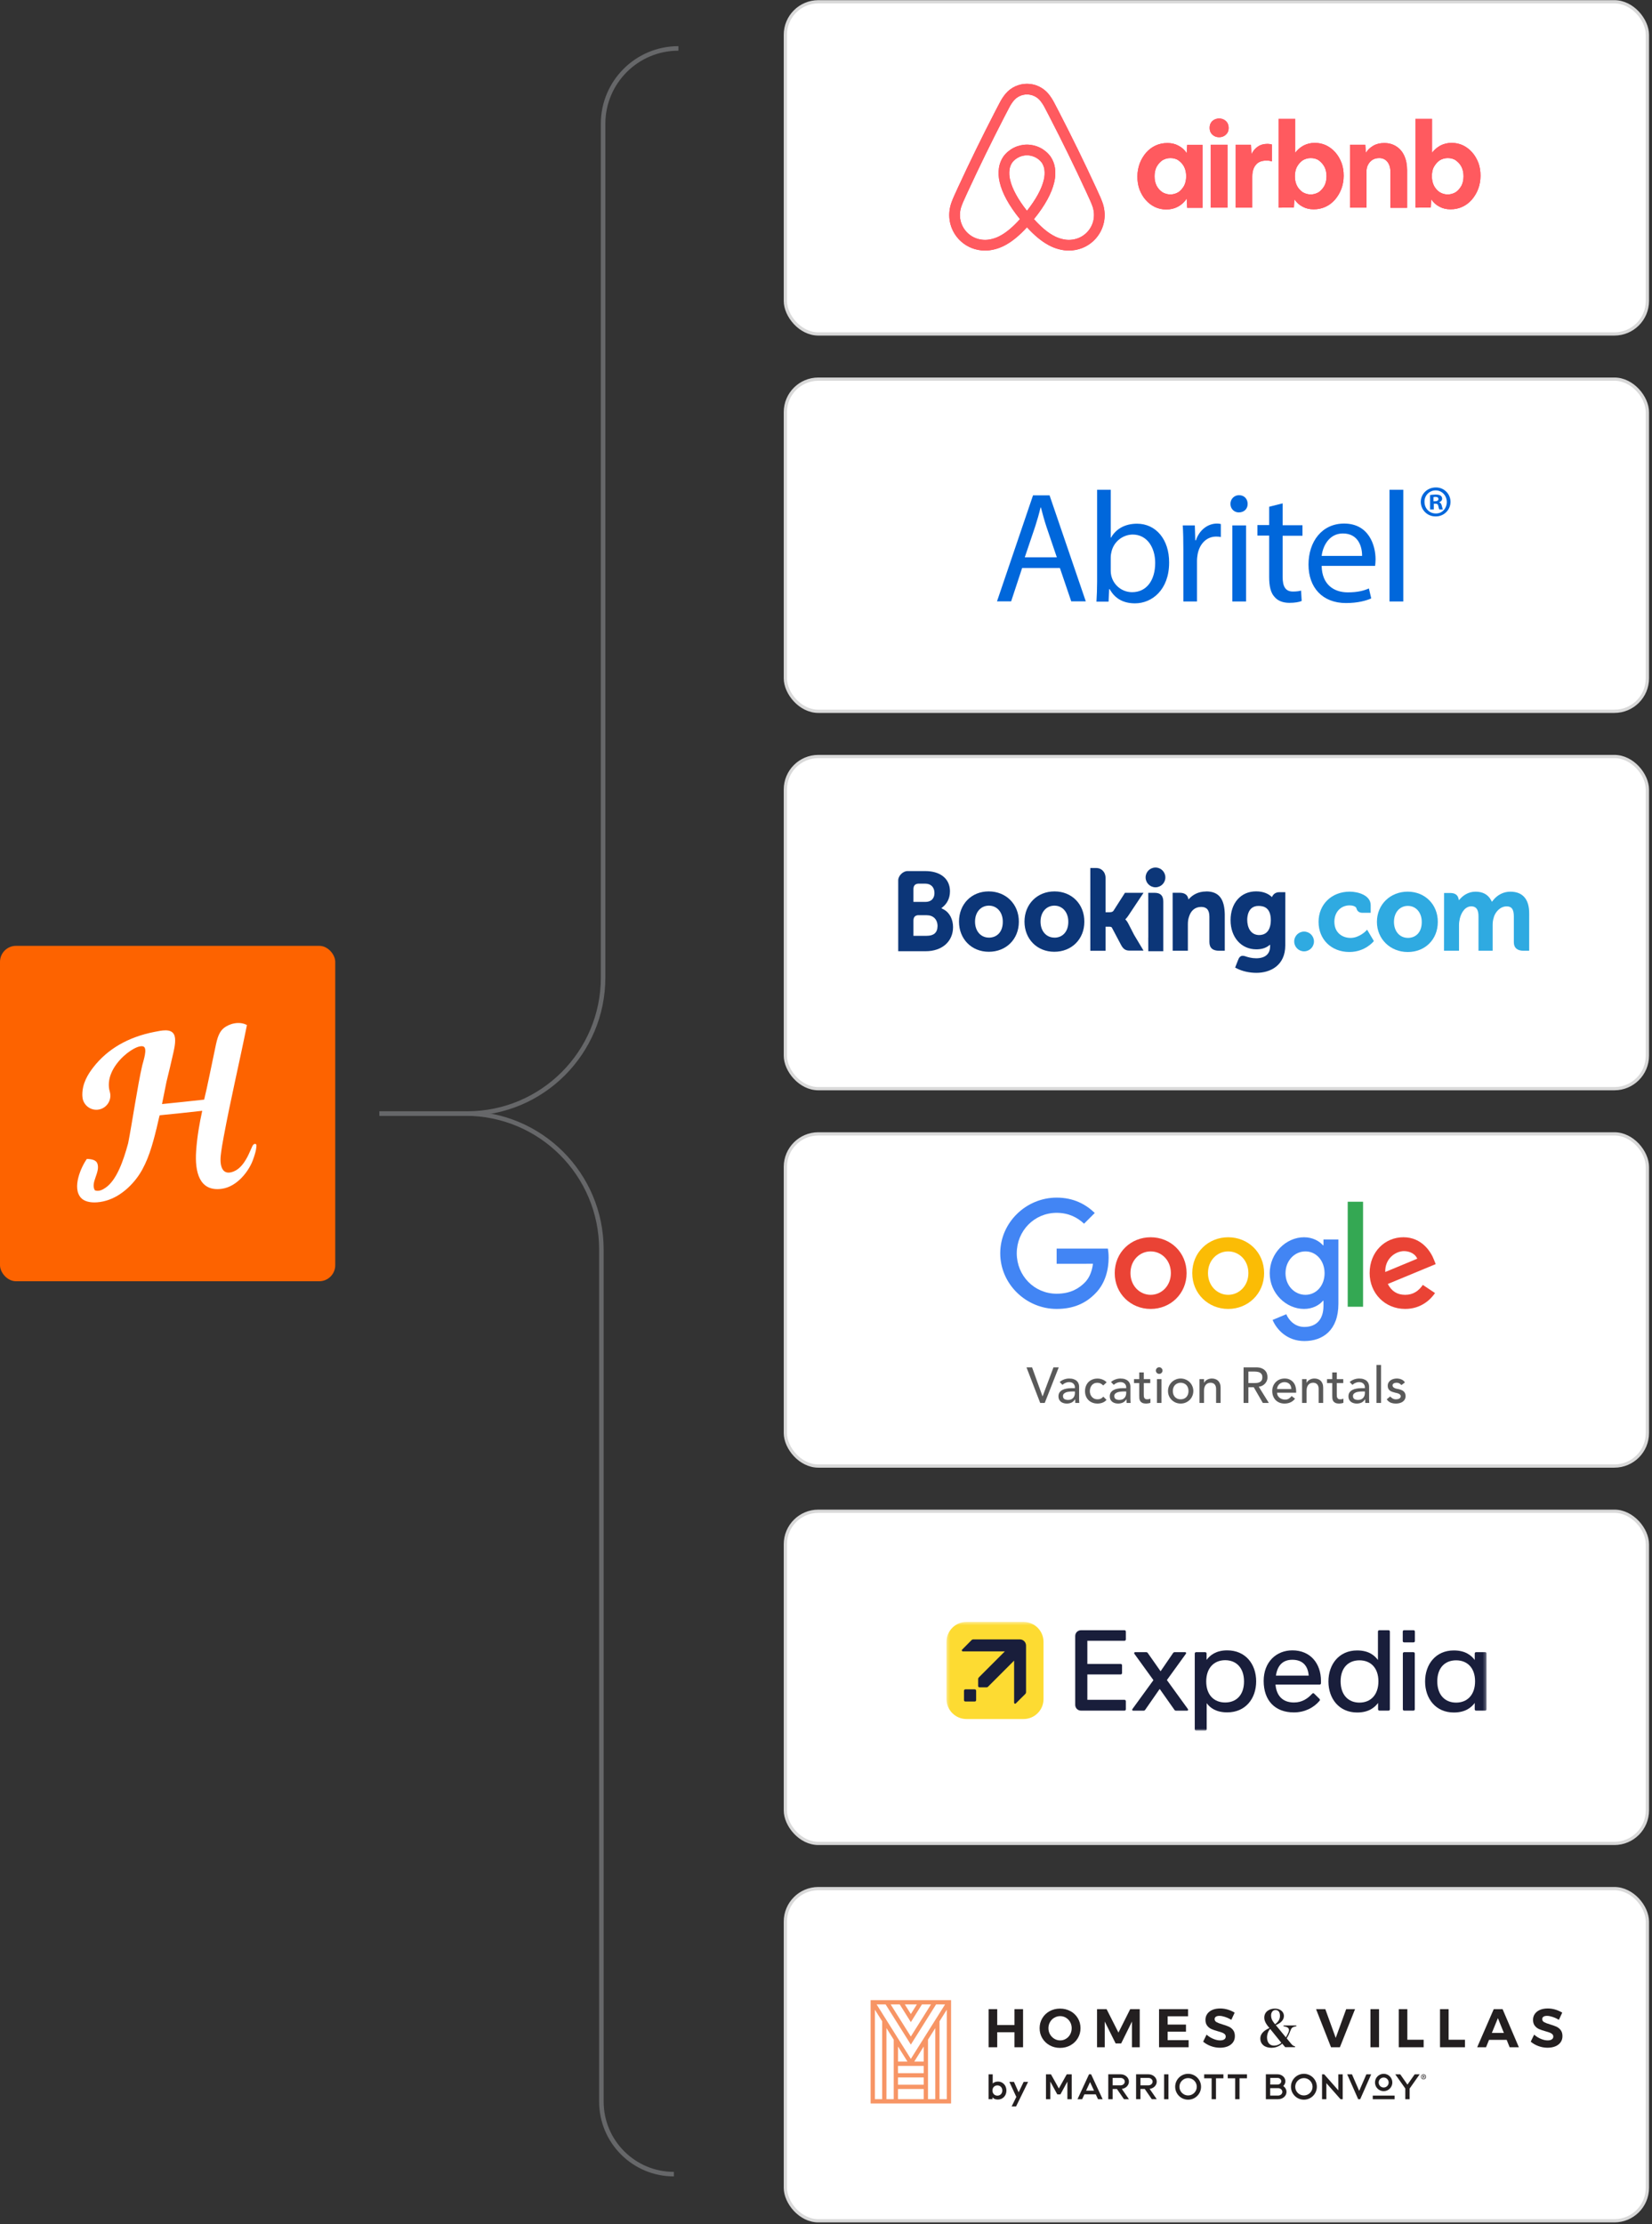
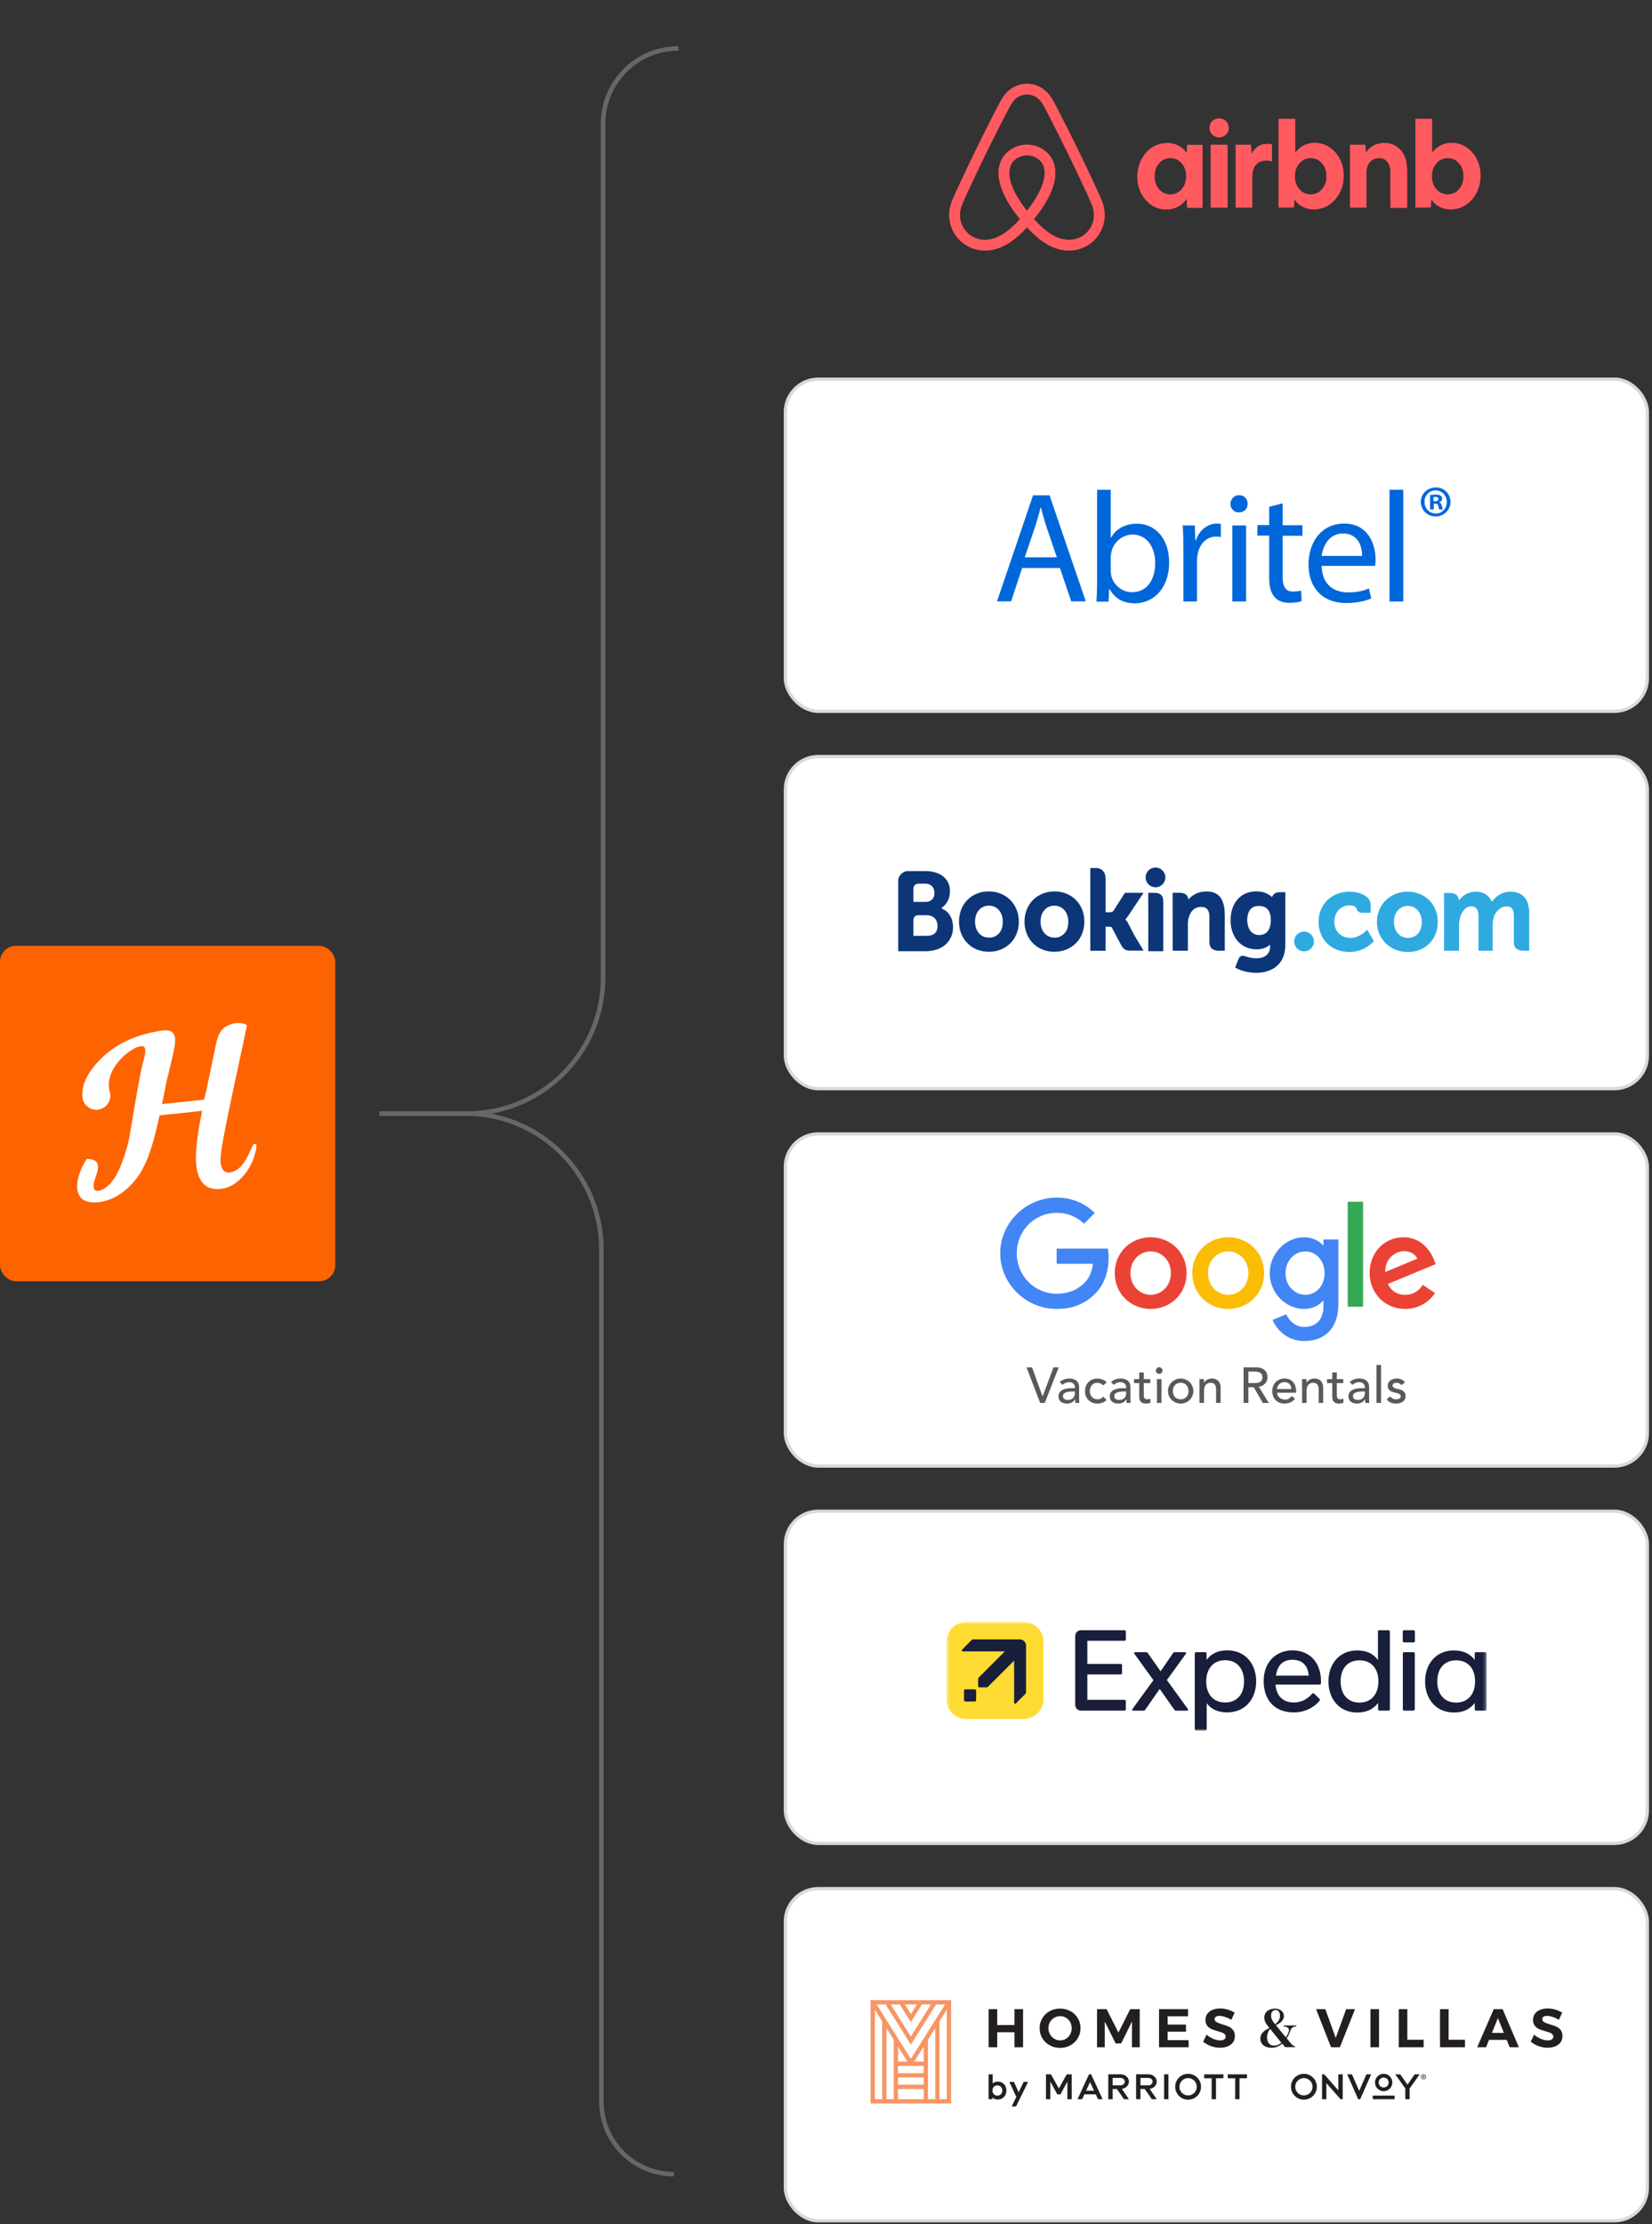
<svg xmlns="http://www.w3.org/2000/svg" width="512" height="689" viewBox="0 0 512 689" fill="none">
  <rect x="0" y="0" width="512" height="689" fill="#333333" stroke="none" />
-   <rect x="243.402" y="0.551" width="267.174" height="102.9" rx="10.228" fill="white" stroke="#D9D9D9" />
  <path d="M341.638 62.618C341.406 61.967 341.136 61.338 340.878 60.755C340.482 59.859 340.067 58.961 339.665 58.092L339.633 58.023C336.052 50.267 332.207 42.405 328.207 34.655L328.037 34.326C327.629 33.535 327.208 32.716 326.775 31.912C326.261 30.895 325.638 29.936 324.917 29.053C324.105 28.085 323.09 27.305 321.943 26.771C320.797 26.236 319.547 25.959 318.281 25.959C317.016 25.96 315.765 26.237 314.619 26.772C313.473 27.307 312.458 28.086 311.646 29.055C310.925 29.938 310.303 30.896 309.789 31.913C309.353 32.725 308.927 33.551 308.515 34.349L308.357 34.655C304.357 42.405 300.513 50.268 296.931 58.023L296.879 58.136C296.485 58.99 296.076 59.874 295.687 60.755C295.429 61.338 295.159 61.966 294.927 62.618C294.263 64.394 294.051 66.306 294.311 68.184C294.587 70.081 295.354 71.874 296.537 73.385C297.721 74.895 299.279 76.071 301.057 76.795C302.4 77.339 303.837 77.616 305.286 77.613C305.742 77.613 306.197 77.587 306.649 77.534C308.482 77.3 310.25 76.704 311.849 75.779C313.947 74.601 316.019 72.874 318.282 70.406C320.546 72.874 322.617 74.601 324.715 75.779C326.314 76.704 328.082 77.3 329.916 77.534C330.368 77.587 330.823 77.613 331.278 77.613C332.728 77.616 334.164 77.339 335.507 76.795C337.286 76.071 338.844 74.895 340.027 73.385C341.211 71.874 341.978 70.082 342.254 68.184C342.513 66.306 342.302 64.394 341.638 62.618ZM318.282 65.308C315.481 61.757 313.683 58.459 313.052 55.694C312.793 54.658 312.732 53.583 312.872 52.525C312.982 51.749 313.267 51.008 313.706 50.358C314.245 49.658 314.939 49.091 315.732 48.702C316.526 48.312 317.398 48.109 318.283 48.109C319.167 48.109 320.04 48.312 320.833 48.702C321.627 49.092 322.32 49.658 322.859 50.358C323.298 51.008 323.583 51.749 323.693 52.526C323.832 53.584 323.771 54.66 323.512 55.696C322.881 58.461 321.083 61.758 318.282 65.308ZM338.981 67.716C338.789 69.043 338.252 70.297 337.425 71.353C336.597 72.409 335.508 73.231 334.264 73.737C333.007 74.241 331.642 74.42 330.297 74.257C328.899 74.076 327.552 73.616 326.336 72.904C324.469 71.855 322.579 70.244 320.452 67.882C323.838 63.706 325.952 59.858 326.735 56.43C327.088 54.989 327.164 53.494 326.96 52.024C326.776 50.758 326.306 49.551 325.586 48.492C324.742 47.35 323.642 46.422 322.374 45.782C321.105 45.143 319.704 44.809 318.283 44.809C316.862 44.809 315.46 45.142 314.191 45.782C312.923 46.422 311.823 47.35 310.979 48.492C310.259 49.55 309.789 50.757 309.605 52.023C309.401 53.492 309.477 54.986 309.829 56.427C310.611 59.856 312.726 63.705 316.113 67.882C313.986 70.244 312.095 71.855 310.228 72.904C309.013 73.616 307.665 74.076 306.267 74.257C304.922 74.42 303.558 74.241 302.3 73.737C301.057 73.231 299.967 72.409 299.14 71.353C298.313 70.297 297.776 69.043 297.583 67.716C297.398 66.368 297.556 64.994 298.042 63.722C298.227 63.203 298.443 62.693 298.711 62.088C299.09 61.231 299.492 60.36 299.881 59.518L299.933 59.405C303.495 51.693 307.318 43.874 311.296 36.166L311.455 35.859C311.86 35.073 312.279 34.261 312.701 33.476C313.105 32.666 313.595 31.902 314.161 31.197C314.662 30.591 315.292 30.103 316.004 29.768C316.717 29.433 317.494 29.259 318.282 29.259C319.069 29.259 319.847 29.433 320.559 29.767C321.272 30.102 321.901 30.59 322.403 31.196C322.969 31.901 323.459 32.665 323.863 33.474C324.281 34.252 324.697 35.057 325.098 35.836L325.268 36.166C329.246 43.873 333.069 51.692 336.631 59.405L336.663 59.475C337.059 60.331 337.468 61.216 337.854 62.088C338.122 62.694 338.339 63.205 338.523 63.722C339.009 64.994 339.167 66.368 338.981 67.716Z" fill="#FF385C" />
  <path d="M341.638 62.618C341.406 61.967 341.136 61.338 340.878 60.755C340.482 59.859 340.067 58.961 339.665 58.092L339.633 58.023C336.052 50.267 332.207 42.405 328.207 34.655L328.037 34.326C327.629 33.535 327.208 32.716 326.775 31.912C326.261 30.895 325.638 29.936 324.917 29.053C324.105 28.085 323.09 27.305 321.943 26.771C320.797 26.236 319.547 25.959 318.281 25.959C317.016 25.96 315.765 26.237 314.619 26.772C313.473 27.307 312.458 28.086 311.646 29.055C310.925 29.938 310.303 30.896 309.789 31.913C309.353 32.725 308.927 33.551 308.515 34.349L308.357 34.655C304.357 42.405 300.513 50.268 296.931 58.023L296.879 58.136C296.485 58.99 296.076 59.874 295.687 60.755C295.429 61.338 295.159 61.966 294.927 62.618C294.263 64.394 294.051 66.306 294.311 68.184C294.587 70.081 295.354 71.874 296.537 73.385C297.721 74.895 299.279 76.071 301.057 76.795C302.4 77.339 303.837 77.616 305.286 77.613C305.742 77.613 306.197 77.587 306.649 77.534C308.482 77.3 310.25 76.704 311.849 75.779C313.947 74.601 316.019 72.874 318.282 70.406C320.546 72.874 322.617 74.601 324.715 75.779C326.314 76.704 328.082 77.3 329.916 77.534C330.368 77.587 330.823 77.613 331.278 77.613C332.728 77.616 334.164 77.339 335.507 76.795C337.286 76.071 338.844 74.895 340.027 73.385C341.211 71.874 341.978 70.082 342.254 68.184C342.513 66.306 342.302 64.394 341.638 62.618ZM318.282 65.308C315.481 61.757 313.683 58.459 313.052 55.694C312.793 54.658 312.732 53.583 312.872 52.525C312.982 51.749 313.267 51.008 313.706 50.358C314.245 49.658 314.939 49.091 315.732 48.702C316.526 48.312 317.398 48.109 318.283 48.109C319.167 48.109 320.04 48.312 320.833 48.702C321.627 49.092 322.32 49.658 322.859 50.358C323.298 51.008 323.583 51.749 323.693 52.526C323.832 53.584 323.771 54.66 323.512 55.696C322.881 58.461 321.083 61.758 318.282 65.308ZM338.981 67.716C338.789 69.043 338.252 70.297 337.425 71.353C336.597 72.409 335.508 73.231 334.264 73.737C333.007 74.241 331.642 74.42 330.297 74.257C328.899 74.076 327.552 73.616 326.336 72.904C324.469 71.855 322.579 70.244 320.452 67.882C323.838 63.706 325.952 59.858 326.735 56.43C327.088 54.989 327.164 53.494 326.96 52.024C326.776 50.758 326.306 49.551 325.586 48.492C324.742 47.35 323.642 46.422 322.374 45.782C321.105 45.143 319.704 44.809 318.283 44.809C316.862 44.809 315.46 45.142 314.191 45.782C312.923 46.422 311.823 47.35 310.979 48.492C310.259 49.55 309.789 50.757 309.605 52.023C309.401 53.492 309.477 54.986 309.829 56.427C310.611 59.856 312.726 63.705 316.113 67.882C313.986 70.244 312.095 71.855 310.228 72.904C309.013 73.616 307.665 74.076 306.267 74.257C304.922 74.42 303.558 74.241 302.3 73.737C301.057 73.231 299.967 72.409 299.14 71.353C298.313 70.297 297.776 69.043 297.583 67.716C297.398 66.368 297.556 64.994 298.042 63.722C298.227 63.203 298.443 62.693 298.711 62.088C299.09 61.231 299.492 60.36 299.881 59.518L299.933 59.405C303.495 51.693 307.318 43.874 311.296 36.166L311.455 35.859C311.86 35.073 312.279 34.261 312.701 33.476C313.105 32.666 313.595 31.902 314.161 31.197C314.662 30.591 315.292 30.103 316.004 29.768C316.717 29.433 317.494 29.259 318.282 29.259C319.069 29.259 319.847 29.433 320.559 29.767C321.272 30.102 321.901 30.59 322.403 31.196C322.969 31.901 323.459 32.665 323.863 33.474C324.281 34.252 324.697 35.057 325.098 35.836L325.268 36.166C329.246 43.873 333.069 51.692 336.631 59.405L336.663 59.475C337.059 60.331 337.468 61.216 337.854 62.088C338.122 62.694 338.339 63.205 338.523 63.722C339.009 64.994 339.167 66.368 338.981 67.716Z" fill="#FF5A5F" />
  <path d="M361.489 64.893C360.199 64.893 359.013 64.635 357.929 64.118C356.846 63.601 355.917 62.877 355.091 61.946C354.266 61.016 353.647 59.93 353.183 58.74C352.718 57.499 352.512 56.155 352.512 54.707C352.512 53.26 352.77 51.864 353.234 50.623C353.698 49.382 354.369 48.296 355.195 47.313C356.02 46.383 357.001 45.607 358.136 45.09C359.271 44.573 360.458 44.315 361.799 44.315C363.089 44.315 364.224 44.573 365.256 45.142C366.288 45.659 367.113 46.434 367.784 47.417L367.939 44.883H372.686V64.376H367.939L367.784 61.532C367.113 62.566 366.236 63.394 365.101 64.014C364.069 64.583 362.831 64.893 361.489 64.893ZM362.728 60.24C363.656 60.24 364.482 59.981 365.256 59.516C365.978 58.999 366.546 58.327 367.01 57.499C367.423 56.672 367.629 55.69 367.629 54.604C367.629 53.518 367.423 52.536 367.01 51.708C366.597 50.881 365.978 50.209 365.256 49.692C364.533 49.175 363.656 48.968 362.728 48.968C361.799 48.968 360.973 49.227 360.199 49.692C359.477 50.209 358.91 50.881 358.445 51.708C358.033 52.536 357.826 53.518 357.826 54.604C357.826 55.69 358.033 56.672 358.445 57.499C358.858 58.327 359.477 58.999 360.199 59.516C360.973 59.981 361.799 60.24 362.728 60.24ZM380.786 39.609C380.786 40.178 380.683 40.695 380.425 41.109C380.167 41.523 379.806 41.884 379.341 42.143C378.877 42.401 378.361 42.505 377.845 42.505C377.329 42.505 376.813 42.401 376.349 42.143C375.884 41.884 375.523 41.523 375.265 41.109C375.007 40.644 374.904 40.178 374.904 39.609C374.904 39.041 375.007 38.524 375.265 38.11C375.523 37.645 375.884 37.334 376.349 37.076C376.813 36.817 377.329 36.714 377.845 36.714C378.361 36.714 378.877 36.817 379.341 37.076C379.806 37.334 380.167 37.696 380.425 38.11C380.631 38.524 380.786 38.989 380.786 39.609ZM375.265 64.325V44.832H380.425V64.325H375.265ZM394.201 49.95V50.002C393.943 49.899 393.633 49.847 393.375 49.795C393.066 49.744 392.808 49.744 392.498 49.744C391.053 49.744 389.97 50.157 389.248 51.036C388.474 51.915 388.112 53.156 388.112 54.759V64.325H382.953V44.832H387.7L387.854 47.779C388.371 46.745 388.99 45.969 389.867 45.4C390.692 44.832 391.672 44.573 392.808 44.573C393.169 44.573 393.53 44.625 393.84 44.676C393.994 44.728 394.097 44.728 394.201 44.78V49.95ZM396.265 64.325V36.817H401.424V47.313C402.146 46.383 402.972 45.659 404.004 45.09C405.036 44.573 406.171 44.263 407.461 44.263C408.751 44.263 409.937 44.521 411.021 45.038C412.104 45.556 413.033 46.279 413.859 47.21C414.684 48.141 415.303 49.227 415.768 50.416C416.232 51.657 416.438 53.001 416.438 54.449C416.438 55.897 416.18 57.293 415.716 58.533C415.252 59.775 414.581 60.86 413.755 61.843C412.93 62.773 411.949 63.549 410.814 64.066C409.679 64.583 408.493 64.842 407.151 64.842C405.861 64.842 404.726 64.583 403.694 64.014C402.662 63.497 401.837 62.722 401.166 61.739L401.011 64.273L396.265 64.325ZM406.222 60.24C407.151 60.24 407.977 59.981 408.751 59.516C409.473 58.999 410.04 58.327 410.505 57.499C410.918 56.672 411.124 55.69 411.124 54.604C411.124 53.518 410.918 52.536 410.505 51.708C410.04 50.881 409.473 50.209 408.751 49.692C408.028 49.175 407.151 48.968 406.222 48.968C405.294 48.968 404.468 49.227 403.694 49.692C402.972 50.209 402.404 50.881 401.94 51.708C401.527 52.536 401.321 53.518 401.321 54.604C401.321 55.69 401.527 56.672 401.94 57.499C402.353 58.327 402.972 58.999 403.694 59.516C404.468 59.981 405.294 60.24 406.222 60.24ZM418.399 64.325V44.832H423.146L423.3 47.365C423.868 46.434 424.642 45.711 425.622 45.142C426.603 44.573 427.738 44.315 429.027 44.315C430.472 44.315 431.71 44.676 432.742 45.349C433.826 46.021 434.651 47.003 435.219 48.244C435.787 49.485 436.096 50.984 436.096 52.691V64.376H430.937V53.363C430.937 52.019 430.627 50.933 430.008 50.157C429.389 49.382 428.563 48.968 427.48 48.968C426.706 48.968 426.035 49.123 425.416 49.485C424.848 49.847 424.384 50.312 424.023 50.985C423.662 51.605 423.507 52.381 423.507 53.156V64.325H418.399ZM438.676 64.325V36.817H443.835V47.313C444.558 46.383 445.383 45.659 446.415 45.09C447.447 44.573 448.582 44.263 449.872 44.263C451.162 44.263 452.349 44.521 453.432 45.038C454.516 45.556 455.444 46.279 456.269 47.21C457.096 48.141 457.714 49.227 458.179 50.416C458.644 51.657 458.849 53.001 458.849 54.449C458.849 55.897 458.592 57.293 458.127 58.533C457.663 59.775 456.993 60.86 456.166 61.843C455.341 62.773 454.361 63.549 453.226 64.066C452.091 64.583 450.904 64.842 449.562 64.842C448.273 64.842 447.137 64.583 446.106 64.014C445.074 63.497 444.248 62.722 443.577 61.739L443.423 64.273L438.676 64.325ZM448.685 60.24C449.614 60.24 450.44 59.981 451.213 59.516C451.936 58.999 452.503 58.327 452.968 57.499C453.38 56.672 453.587 55.69 453.587 54.604C453.587 53.518 453.38 52.536 452.968 51.708C452.555 50.881 451.936 50.209 451.213 49.692C450.491 49.175 449.614 48.968 448.685 48.968C447.756 48.968 446.931 49.227 446.157 49.692C445.435 50.209 444.867 50.881 444.403 51.708C443.938 52.536 443.784 53.518 443.784 54.604C443.784 55.69 443.99 56.672 444.403 57.499C444.816 58.327 445.435 58.999 446.157 59.516C446.931 59.981 447.705 60.24 448.685 60.24Z" fill="#FF385C" />
  <path d="M361.489 64.893C360.199 64.893 359.013 64.635 357.929 64.118C356.846 63.601 355.917 62.877 355.091 61.946C354.266 61.016 353.647 59.93 353.183 58.74C352.718 57.499 352.512 56.155 352.512 54.707C352.512 53.26 352.77 51.864 353.234 50.623C353.698 49.382 354.369 48.296 355.195 47.313C356.02 46.383 357.001 45.607 358.136 45.09C359.271 44.573 360.458 44.315 361.799 44.315C363.089 44.315 364.224 44.573 365.256 45.142C366.288 45.659 367.113 46.434 367.784 47.417L367.939 44.883H372.686V64.376H367.939L367.784 61.532C367.113 62.566 366.236 63.394 365.101 64.014C364.069 64.583 362.831 64.893 361.489 64.893ZM362.728 60.24C363.656 60.24 364.482 59.981 365.256 59.516C365.978 58.999 366.546 58.327 367.01 57.499C367.423 56.672 367.629 55.69 367.629 54.604C367.629 53.518 367.423 52.536 367.01 51.708C366.597 50.881 365.978 50.209 365.256 49.692C364.533 49.175 363.656 48.968 362.728 48.968C361.799 48.968 360.973 49.227 360.199 49.692C359.477 50.209 358.91 50.881 358.445 51.708C358.033 52.536 357.826 53.518 357.826 54.604C357.826 55.69 358.033 56.672 358.445 57.499C358.858 58.327 359.477 58.999 360.199 59.516C360.973 59.981 361.799 60.24 362.728 60.24ZM380.786 39.609C380.786 40.178 380.683 40.695 380.425 41.109C380.167 41.523 379.806 41.884 379.341 42.143C378.877 42.401 378.361 42.505 377.845 42.505C377.329 42.505 376.813 42.401 376.349 42.143C375.884 41.884 375.523 41.523 375.265 41.109C375.007 40.644 374.904 40.178 374.904 39.609C374.904 39.041 375.007 38.524 375.265 38.11C375.523 37.645 375.884 37.334 376.349 37.076C376.813 36.817 377.329 36.714 377.845 36.714C378.361 36.714 378.877 36.817 379.341 37.076C379.806 37.334 380.167 37.696 380.425 38.11C380.631 38.524 380.786 38.989 380.786 39.609ZM375.265 64.325V44.832H380.425V64.325H375.265ZM394.201 49.95V50.002C393.943 49.899 393.633 49.847 393.375 49.795C393.066 49.744 392.808 49.744 392.498 49.744C391.053 49.744 389.97 50.157 389.248 51.036C388.474 51.915 388.112 53.156 388.112 54.759V64.325H382.953V44.832H387.7L387.854 47.779C388.371 46.745 388.99 45.969 389.867 45.4C390.692 44.832 391.672 44.573 392.808 44.573C393.169 44.573 393.53 44.625 393.84 44.676C393.994 44.728 394.097 44.728 394.201 44.78V49.95ZM396.265 64.325V36.817H401.424V47.313C402.146 46.383 402.972 45.659 404.004 45.09C405.036 44.573 406.171 44.263 407.461 44.263C408.751 44.263 409.937 44.521 411.021 45.038C412.104 45.556 413.033 46.279 413.859 47.21C414.684 48.141 415.303 49.227 415.768 50.416C416.232 51.657 416.438 53.001 416.438 54.449C416.438 55.897 416.18 57.293 415.716 58.533C415.252 59.775 414.581 60.86 413.755 61.843C412.93 62.773 411.949 63.549 410.814 64.066C409.679 64.583 408.493 64.842 407.151 64.842C405.861 64.842 404.726 64.583 403.694 64.014C402.662 63.497 401.837 62.722 401.166 61.739L401.011 64.273L396.265 64.325ZM406.222 60.24C407.151 60.24 407.977 59.981 408.751 59.516C409.473 58.999 410.04 58.327 410.505 57.499C410.918 56.672 411.124 55.69 411.124 54.604C411.124 53.518 410.918 52.536 410.505 51.708C410.04 50.881 409.473 50.209 408.751 49.692C408.028 49.175 407.151 48.968 406.222 48.968C405.294 48.968 404.468 49.227 403.694 49.692C402.972 50.209 402.404 50.881 401.94 51.708C401.527 52.536 401.321 53.518 401.321 54.604C401.321 55.69 401.527 56.672 401.94 57.499C402.353 58.327 402.972 58.999 403.694 59.516C404.468 59.981 405.294 60.24 406.222 60.24ZM418.399 64.325V44.832H423.146L423.3 47.365C423.868 46.434 424.642 45.711 425.622 45.142C426.603 44.573 427.738 44.315 429.027 44.315C430.472 44.315 431.71 44.676 432.742 45.349C433.826 46.021 434.651 47.003 435.219 48.244C435.787 49.485 436.096 50.984 436.096 52.691V64.376H430.937V53.363C430.937 52.019 430.627 50.933 430.008 50.157C429.389 49.382 428.563 48.968 427.48 48.968C426.706 48.968 426.035 49.123 425.416 49.485C424.848 49.847 424.384 50.312 424.023 50.985C423.662 51.605 423.507 52.381 423.507 53.156V64.325H418.399ZM438.676 64.325V36.817H443.835V47.313C444.558 46.383 445.383 45.659 446.415 45.09C447.447 44.573 448.582 44.263 449.872 44.263C451.162 44.263 452.349 44.521 453.432 45.038C454.516 45.556 455.444 46.279 456.269 47.21C457.096 48.141 457.714 49.227 458.179 50.416C458.644 51.657 458.849 53.001 458.849 54.449C458.849 55.897 458.592 57.293 458.127 58.533C457.663 59.775 456.993 60.86 456.166 61.843C455.341 62.773 454.361 63.549 453.226 64.066C452.091 64.583 450.904 64.842 449.562 64.842C448.273 64.842 447.137 64.583 446.106 64.014C445.074 63.497 444.248 62.722 443.577 61.739L443.423 64.273L438.676 64.325ZM448.685 60.24C449.614 60.24 450.44 59.981 451.213 59.516C451.936 58.999 452.503 58.327 452.968 57.499C453.38 56.672 453.587 55.69 453.587 54.604C453.587 53.518 453.38 52.536 452.968 51.708C452.555 50.881 451.936 50.209 451.213 49.692C450.491 49.175 449.614 48.968 448.685 48.968C447.756 48.968 446.931 49.227 446.157 49.692C445.435 50.209 444.867 50.881 444.403 51.708C443.938 52.536 443.784 53.518 443.784 54.604C443.784 55.69 443.99 56.672 444.403 57.499C444.816 58.327 445.435 58.999 446.157 59.516C446.931 59.981 447.705 60.24 448.685 60.24Z" fill="#FF5A5F" />
  <rect x="243.402" y="117.45" width="267.174" height="102.9" rx="10.228" fill="white" stroke="#D9D9D9" />
  <path d="M316.785 175.958L313.383 186.281H309L320.16 153.449H325.29L336.513 186.281H332.004L328.494 175.958H316.785ZM327.54 172.646L324.327 163.196C323.607 161.036 323.121 159.11 322.599 157.193H322.5C322.023 159.2 321.456 161.18 320.817 163.142L317.604 172.646H327.54ZM339.825 186.326C339.924 184.742 340.023 182.348 340.023 180.233V151.721H344.244V166.553H344.334C345.828 163.916 348.564 162.233 352.407 162.233C358.257 162.233 362.388 167.129 362.343 174.284C362.343 182.726 357.015 186.902 351.777 186.902C348.375 186.902 345.639 185.606 343.911 182.492H343.767L343.569 186.38H339.825V186.326ZM344.244 176.876C344.271 180.512 347.232 183.446 350.868 183.446C355.332 183.446 358.023 179.801 358.023 174.374C358.023 169.676 355.575 165.59 351.012 165.59C347.889 165.653 345.198 167.831 344.487 170.873C344.388 171.35 344.244 171.926 344.244 172.646V176.876ZM366.753 170.108C366.753 167.318 366.708 164.924 366.564 162.764H370.308L370.452 167.372H370.641C371.703 164.204 374.295 162.188 377.175 162.188C377.652 162.188 377.985 162.233 378.372 162.332V166.364C377.94 166.265 377.508 166.22 376.932 166.22C373.908 166.22 371.748 168.524 371.172 171.737C371.082 172.313 370.983 172.988 370.983 173.753V186.326H366.753V170.108ZM386.67 156.086C386.724 157.526 385.671 158.732 383.943 158.732C382.53 158.75 381.369 157.616 381.351 156.194C381.351 156.158 381.351 156.122 381.351 156.086C381.324 154.637 382.476 153.431 383.925 153.404C383.961 153.404 383.997 153.404 384.033 153.404C385.671 153.404 386.679 154.601 386.679 156.086H386.67ZM381.927 186.326V162.764H386.193V186.326H381.927ZM397.524 155.951V162.701H403.671V165.968H397.524V178.685C397.524 181.619 398.334 183.248 400.737 183.248C401.844 183.248 402.708 183.104 403.239 182.96L403.428 186.173C402.618 186.515 401.268 186.749 399.639 186.749C397.623 186.749 396.039 186.128 395.031 184.931C393.825 183.68 393.348 181.565 393.348 178.784V165.914H389.703V162.656H393.348V156.986L397.524 155.933V155.951ZM409.62 175.292C409.71 181.097 413.409 183.5 417.729 183.5C420.807 183.5 422.679 182.969 424.263 182.294L424.983 185.372C423.489 186.038 420.897 186.812 417.153 186.812C409.908 186.812 405.543 182.06 405.543 174.905C405.543 167.75 409.719 162.188 416.577 162.188C424.263 162.188 426.324 168.956 426.324 173.276C426.324 174.14 426.234 174.806 426.18 175.292H409.62ZM422.148 172.214C422.193 169.478 421.041 165.257 416.199 165.257C411.879 165.257 409.953 169.244 409.62 172.214H422.148ZM430.644 151.721H434.919V186.326H430.644V151.721ZM449.553 155.465C449.544 157.967 447.51 159.983 445.008 159.974C444.99 159.974 444.963 159.974 444.945 159.974C442.443 160.019 440.382 158.03 440.337 155.528C440.337 155.51 440.337 155.483 440.337 155.465C440.337 152.972 442.407 151.001 444.999 151.001C447.465 150.956 449.508 152.918 449.553 155.393C449.553 155.42 449.553 155.438 449.553 155.465ZM441.489 155.465C441.489 157.481 442.983 159.065 444.999 159.065C446.961 159.11 448.401 157.481 448.401 155.51C448.401 153.539 446.916 151.91 444.945 151.91C443.028 151.91 441.48 153.467 441.489 155.384C441.489 155.411 441.489 155.438 441.489 155.465ZM444.225 157.814H443.217V153.35C443.649 153.305 444.225 153.206 444.945 153.206C445.809 153.206 446.196 153.35 446.484 153.548C446.772 153.737 446.961 154.07 446.961 154.502C446.961 155.033 446.529 155.42 446.052 155.564V155.609C446.484 155.753 446.727 156.086 446.862 156.716C447.015 157.382 447.105 157.625 447.204 157.814H446.097C445.953 157.625 445.908 157.292 445.764 156.716C445.674 156.23 445.431 156.041 444.855 156.041H444.369V157.814H444.225ZM444.279 155.276H444.756C445.332 155.276 445.809 155.078 445.809 154.601C445.809 154.169 445.521 153.926 444.855 153.926C444.567 153.926 444.369 153.98 444.279 153.98V155.276Z" fill="#0067DB" />
  <rect x="243.402" y="234.35" width="267.174" height="102.9" rx="10.228" fill="white" stroke="#D9D9D9" />
  <path fill-rule="evenodd" clip-rule="evenodd" d="M462.76 278.884L462.392 279.355L462.102 278.829C461.164 277.1 459.552 276.223 457.303 276.223C454.95 276.223 453.371 277.551 452.638 278.34L452.157 278.864L451.974 278.172C451.705 277.177 450.827 276.63 449.5 276.63H447.557L447.535 294.519H452.189V286.623C452.189 285.93 452.274 285.245 452.446 284.531C452.909 282.623 454.177 280.571 456.312 280.777C457.628 280.938 458.224 281.904 458.224 283.916V294.521H462.612V286.625C462.612 285.759 462.692 285.113 462.885 284.465C463.277 282.644 464.892 280.777 466.951 280.777C468.442 280.777 469.181 281.582 469.181 283.916V291.905C469.181 293.676 470.297 294.481 472.049 294.521H473.934L473.94 283.101C473.996 278.554 471.92 276.223 468.096 276.223C465.996 276.223 464.062 277.217 462.76 278.884Z" fill="#2FAAE1" />
  <path fill-rule="evenodd" clip-rule="evenodd" d="M426.746 285.578C426.746 290.89 430.889 294.914 436.306 294.914C441.696 294.914 445.615 291.003 445.615 285.613C445.647 280.241 441.693 276.217 436.275 276.217C430.898 276.217 426.746 280.191 426.746 285.578ZM436.336 290.531C433.798 290.531 432.029 288.491 432.029 285.578C432.029 282.669 433.798 280.631 436.336 280.631C438.888 280.631 440.638 282.723 440.638 285.578C440.678 288.612 438.984 290.544 436.275 290.544L436.336 290.531Z" fill="#2FAAE1" />
  <path fill-rule="evenodd" clip-rule="evenodd" d="M423.417 288.311C423.403 288.325 421.32 290.544 418.58 290.544C416.082 290.544 413.559 288.997 413.559 285.541C413.559 282.554 415.516 280.468 418.315 280.468C419.227 280.468 420.227 280.79 420.387 281.35L420.41 281.445C420.782 282.733 421.844 282.733 422.163 282.765H424.816V280.423C424.816 277.337 420.928 276.217 418.312 276.217C412.717 276.217 408.66 280.151 408.66 285.57C408.66 291.043 412.643 294.906 418.22 294.906C423.022 294.906 425.633 291.717 425.659 291.682L425.797 291.511L423.699 287.994L423.417 288.311Z" fill="#2FAAE1" />
  <path d="M404.171 294.707C405.863 294.707 407.233 293.336 407.233 291.645C407.233 289.954 405.863 288.583 404.171 288.583C402.48 288.583 401.109 289.954 401.109 291.645C401.109 293.336 402.48 294.707 404.171 294.707Z" fill="#2FAAE1" />
  <path fill-rule="evenodd" clip-rule="evenodd" d="M394.353 277.619L394.211 277.893L393.977 277.688C393.158 276.972 391.692 276.125 389.312 276.125C384.575 276.125 381.387 279.72 381.387 285.069C381.387 290.381 384.733 294.084 389.353 294.084C390.962 294.084 392.24 293.704 393.249 292.928L393.642 292.633V293.134C393.642 295.532 392.108 296.856 389.323 296.856C387.969 296.856 386.739 296.521 385.916 296.22C384.839 295.89 384.21 296.162 383.777 297.25L383.374 298.259L382.806 299.726L383.157 299.916C384.938 300.882 387.299 301.365 389.371 301.365C393.684 301.365 398.341 299.132 398.341 292.852L398.358 276.386H396.424C395.462 276.386 394.722 276.912 394.353 277.619ZM386.55 284.934C386.55 283.924 386.804 280.64 390.04 280.64C391.649 280.64 393.864 281.123 393.864 285.103C393.792 288.857 391.823 289.662 390.229 289.662L390.307 289.665C387.537 289.665 386.55 287.221 386.55 284.934Z" fill="#0C3678" />
  <path fill-rule="evenodd" clip-rule="evenodd" d="M373.826 276.163C371.232 276.163 369.575 277.328 368.648 278.31L368.34 278.629L368.23 278.199C367.958 277.143 367.04 276.564 365.655 276.564H363.43L363.442 294.522H368.155V286.245C368.155 285.433 368.259 284.732 368.471 284.091C369.033 282.153 370.311 280.947 372.276 280.947C373.856 280.947 374.825 281.752 374.825 283.969V291.792C374.825 293.724 375.94 294.529 377.852 294.522H379.59V283.209C379.496 278.714 377.96 276.139 373.818 276.139" fill="#0C3678" />
  <path fill-rule="evenodd" clip-rule="evenodd" d="M360.538 294.517V279.301C360.538 277.468 359.672 276.577 357.873 276.577L355.875 276.569L355.889 290.457H355.875L355.889 294.666H360.538" fill="#0C3678" />
  <path d="M358.117 274.865C359.808 274.865 361.179 273.494 361.179 271.803C361.179 270.112 359.808 268.741 358.117 268.741C356.426 268.741 355.055 270.112 355.055 271.803C355.055 273.494 356.426 274.865 358.117 274.865Z" fill="#0C3678" />
  <path fill-rule="evenodd" clip-rule="evenodd" d="M349.621 285.969C349.413 285.571 349.175 285.235 348.92 284.967L348.758 284.795L348.928 284.628C349.175 284.365 349.427 284.056 349.669 283.694L354.411 276.574H348.654L345.093 282.144C344.892 282.443 344.485 282.593 343.876 282.593H342.646V272.063C342.646 269.956 341.215 268.891 339.811 268.891H337.922L337.925 294.531H342.646V287.073H343.543C344.124 287.073 344.499 287.073 344.658 287.459L347.472 292.772C348.257 294.22 349.065 294.542 350.499 294.476H354.406L351.495 289.61L349.621 285.969Z" fill="#0C3678" />
  <path fill-rule="evenodd" clip-rule="evenodd" d="M317.516 285.501C317.516 290.813 321.339 294.838 326.757 294.838C332.145 294.838 336.068 290.928 336.068 285.538C336.106 280.163 332.236 276.139 326.819 276.139C321.441 276.139 317.516 280.116 317.516 285.501ZM326.793 290.453C324.255 290.453 322.487 288.416 322.487 285.501C322.487 282.591 324.255 280.554 326.793 280.554C329.346 280.554 331.095 282.647 331.095 285.501C331.135 288.534 329.368 290.466 326.819 290.466L326.793 290.453Z" fill="#0C3678" />
  <path fill-rule="evenodd" clip-rule="evenodd" d="M297.219 285.501C297.219 290.813 301.043 294.838 306.46 294.838C311.851 294.838 315.769 290.928 315.769 285.538C315.799 280.163 311.839 276.139 306.421 276.139C301.047 276.139 297.219 280.116 297.219 285.501ZM306.492 290.453C303.952 290.453 302.188 288.416 302.188 285.501C302.188 282.591 303.952 280.554 306.492 280.554C309.047 280.554 310.793 282.647 310.793 285.501C310.83 288.534 309.13 290.466 306.421 290.466L306.492 290.453Z" fill="#0C3678" />
  <path fill-rule="evenodd" clip-rule="evenodd" d="M291.744 281.357L292.396 280.795C293.152 280.138 294.422 278.661 294.422 276.106C294.422 272.197 291.422 269.842 286.779 269.842H281.819H281.479H281.217C279.841 269.862 278.383 271.31 278.383 272.706V273.928V291.97V294.668H280.814H286.883C292.043 294.668 295.377 291.598 295.377 287.204C295.378 284.832 294.315 282.74 292.563 281.774L291.744 281.357ZM283.099 276.808V275.496C283.099 274.35 283.58 273.802 284.635 273.735H286.744C288.554 273.735 289.612 274.862 289.612 276.66C289.612 278.055 288.87 279.388 286.784 279.388H283.099V276.808ZM283.099 289.894V286.573V285.261C283.099 284.195 283.508 283.643 284.412 283.517H287.224C289.231 283.517 290.57 284.805 290.57 286.898C290.527 289.018 289.295 289.894 287.224 289.894H283.099Z" fill="#0C3678" />
  <rect x="243.402" y="351.25" width="267.174" height="102.9" rx="10.228" fill="white" stroke="#D9D9D9" />
  <path d="M367.759 394.381C367.759 400.773 362.759 405.483 356.622 405.483C350.485 405.483 345.484 400.773 345.484 394.381C345.484 387.944 350.485 383.279 356.622 383.279C362.759 383.279 367.759 387.944 367.759 394.381ZM362.884 394.381C362.884 390.387 359.985 387.654 356.622 387.654C353.258 387.654 350.36 390.387 350.36 394.381C350.36 398.336 353.258 401.109 356.622 401.109C359.985 401.109 362.884 398.331 362.884 394.381Z" fill="#EA4335" />
  <path d="M391.786 394.381C391.786 400.773 386.786 405.483 380.649 405.483C374.512 405.483 369.512 400.773 369.512 394.381C369.512 387.949 374.512 383.279 380.649 383.279C386.786 383.279 391.786 387.944 391.786 394.381ZM386.911 394.381C386.911 390.387 384.013 387.654 380.649 387.654C377.285 387.654 374.387 390.387 374.387 394.381C374.387 398.336 377.285 401.109 380.649 401.109C384.013 401.109 386.911 398.331 386.911 394.381Z" fill="#FBBC05" />
  <path d="M414.807 383.95V403.882C414.807 412.081 409.972 415.429 404.255 415.429C398.874 415.429 395.636 411.83 394.414 408.887L398.659 407.12C399.415 408.927 401.267 411.06 404.25 411.06C407.909 411.06 410.177 408.802 410.177 404.552V402.956H410.007C408.916 404.302 406.813 405.478 404.16 405.478C398.609 405.478 393.523 400.643 393.523 394.421C393.523 388.154 398.609 383.279 404.16 383.279C406.808 383.279 408.911 384.455 410.007 385.762H410.177V383.955H414.807V383.95ZM410.522 394.421C410.522 390.512 407.914 387.654 404.596 387.654C401.232 387.654 398.414 390.512 398.414 394.421C398.414 398.29 401.232 401.109 404.596 401.109C407.914 401.109 410.522 398.29 410.522 394.421Z" fill="#4285F4" />
  <path d="M422.447 372.267V404.803H417.691V372.267H422.447Z" fill="#34A853" />
  <path d="M440.972 398.035L444.756 400.558C443.534 402.365 440.591 405.479 435.506 405.479C429.199 405.479 424.488 400.603 424.488 394.376C424.488 387.774 429.239 383.274 434.96 383.274C440.721 383.274 443.539 387.859 444.46 390.337L444.966 391.598L430.125 397.745C431.261 399.972 433.028 401.109 435.506 401.109C437.988 401.109 439.71 399.887 440.972 398.035ZM429.324 394.041L439.245 389.921C438.699 388.535 437.057 387.569 435.125 387.569C432.647 387.569 429.199 389.756 429.324 394.041Z" fill="#EA4335" />
  <path d="M327.484 391.493V386.783H343.357C343.512 387.603 343.592 388.574 343.592 389.626C343.592 393.16 342.626 397.529 339.513 400.643C336.484 403.796 332.615 405.478 327.489 405.478C317.989 405.478 310 397.74 310 388.239C310 378.739 317.989 371 327.489 371C332.745 371 336.489 373.062 339.302 375.75L335.979 379.074C333.962 377.182 331.229 375.71 327.484 375.71C320.547 375.71 315.121 381.301 315.121 388.239C315.121 395.177 320.547 400.768 327.484 400.768C331.984 400.768 334.547 398.961 336.189 397.319C337.521 395.988 338.396 394.086 338.742 391.488L327.484 391.493Z" fill="#4285F4" />
  <path d="M318.137 423.576H319.866L323.105 432.548H323.137L326.501 423.576H328.136L323.791 434.604H322.389L318.137 423.576ZM328.435 428.124C328.83 427.761 329.287 427.491 329.806 427.314C330.325 427.127 330.844 427.034 331.363 427.034C331.903 427.034 332.365 427.102 332.749 427.237C333.144 427.372 333.466 427.553 333.715 427.782C333.964 428.01 334.146 428.275 334.26 428.576C334.385 428.867 334.447 429.173 334.447 429.495V433.264C334.447 433.524 334.452 433.762 334.463 433.981C334.473 434.199 334.489 434.406 334.509 434.604H333.263C333.232 434.23 333.217 433.856 333.217 433.482H333.186C332.874 433.96 332.505 434.297 332.08 434.494C331.654 434.692 331.161 434.79 330.6 434.79C330.257 434.79 329.93 434.744 329.619 434.65C329.307 434.557 329.032 434.417 328.793 434.23C328.565 434.043 328.383 433.814 328.248 433.544C328.113 433.264 328.046 432.942 328.046 432.579C328.046 432.101 328.15 431.701 328.357 431.379C328.575 431.058 328.866 430.798 329.229 430.601C329.603 430.393 330.034 430.248 330.522 430.165C331.021 430.071 331.55 430.024 332.111 430.024H333.139V429.713C333.139 429.526 333.102 429.339 333.03 429.152C332.957 428.965 332.848 428.799 332.703 428.654C332.557 428.498 332.376 428.379 332.158 428.296C331.94 428.202 331.68 428.155 331.379 428.155C331.109 428.155 330.87 428.181 330.662 428.233C330.465 428.285 330.283 428.353 330.117 428.436C329.951 428.508 329.801 428.597 329.666 428.701C329.531 428.804 329.401 428.903 329.276 428.997L328.435 428.124ZM332.391 431.052C332.059 431.052 331.716 431.073 331.363 431.115C331.021 431.146 330.704 431.213 330.413 431.317C330.133 431.421 329.899 431.566 329.712 431.753C329.536 431.94 329.448 432.179 329.448 432.47C329.448 432.895 329.588 433.202 329.868 433.389C330.159 433.576 330.548 433.669 331.036 433.669C331.42 433.669 331.747 433.607 332.017 433.482C332.287 433.347 332.505 433.176 332.672 432.968C332.838 432.76 332.957 432.532 333.03 432.283C333.102 432.023 333.139 431.769 333.139 431.52V431.052H332.391ZM341.916 429.183C341.657 428.913 341.381 428.711 341.091 428.576C340.81 428.431 340.473 428.358 340.078 428.358C339.694 428.358 339.357 428.431 339.066 428.576C338.786 428.711 338.547 428.903 338.35 429.152C338.163 429.391 338.017 429.671 337.913 429.993C337.82 430.305 337.773 430.632 337.773 430.975C337.773 431.317 337.83 431.644 337.945 431.956C338.059 432.257 338.22 432.522 338.427 432.75C338.635 432.979 338.884 433.16 339.175 433.295C339.466 433.42 339.793 433.482 340.156 433.482C340.551 433.482 340.888 433.415 341.169 433.28C341.449 433.134 341.709 432.927 341.947 432.657L342.944 433.653C342.581 434.058 342.155 434.349 341.667 434.526C341.189 434.702 340.681 434.79 340.141 434.79C339.57 434.79 339.045 434.697 338.568 434.51C338.1 434.323 337.695 434.064 337.353 433.731C337.01 433.389 336.745 432.984 336.558 432.516C336.371 432.039 336.278 431.514 336.278 430.943C336.278 430.372 336.371 429.848 336.558 429.37C336.745 428.893 337.005 428.483 337.337 428.14C337.68 427.797 338.085 427.532 338.552 427.346C339.03 427.148 339.559 427.05 340.141 427.05C340.681 427.05 341.195 427.148 341.683 427.346C342.181 427.532 342.612 427.823 342.975 428.218L341.916 429.183ZM344.337 428.124C344.731 427.761 345.188 427.491 345.708 427.314C346.227 427.127 346.746 427.034 347.265 427.034C347.805 427.034 348.267 427.102 348.651 427.237C349.046 427.372 349.368 427.553 349.617 427.782C349.866 428.01 350.048 428.275 350.162 428.576C350.287 428.867 350.349 429.173 350.349 429.495V433.264C350.349 433.524 350.354 433.762 350.364 433.981C350.375 434.199 350.39 434.406 350.411 434.604H349.165C349.134 434.23 349.118 433.856 349.118 433.482H349.087C348.776 433.96 348.407 434.297 347.981 434.494C347.556 434.692 347.063 434.79 346.502 434.79C346.159 434.79 345.832 434.744 345.521 434.65C345.209 434.557 344.934 434.417 344.695 434.23C344.467 434.043 344.285 433.814 344.15 433.544C344.015 433.264 343.948 432.942 343.948 432.579C343.948 432.101 344.051 431.701 344.259 431.379C344.477 431.058 344.768 430.798 345.131 430.601C345.505 430.393 345.936 430.248 346.424 430.165C346.922 430.071 347.452 430.024 348.013 430.024H349.041V429.713C349.041 429.526 349.004 429.339 348.932 429.152C348.859 428.965 348.75 428.799 348.604 428.654C348.459 428.498 348.277 428.379 348.059 428.296C347.841 428.202 347.582 428.155 347.281 428.155C347.011 428.155 346.772 428.181 346.564 428.233C346.367 428.285 346.185 428.353 346.019 428.436C345.853 428.508 345.702 428.597 345.567 428.701C345.432 428.804 345.303 428.903 345.178 428.997L344.337 428.124ZM348.293 431.052C347.961 431.052 347.618 431.073 347.265 431.115C346.922 431.146 346.606 431.213 346.315 431.317C346.035 431.421 345.801 431.566 345.614 431.753C345.438 431.94 345.349 432.179 345.349 432.47C345.349 432.895 345.489 433.202 345.77 433.389C346.061 433.576 346.45 433.669 346.938 433.669C347.322 433.669 347.649 433.607 347.919 433.482C348.189 433.347 348.407 433.176 348.573 432.968C348.739 432.76 348.859 432.532 348.932 432.283C349.004 432.023 349.041 431.769 349.041 431.52V431.052H348.293ZM356.494 428.436H354.485V431.784C354.485 431.992 354.49 432.2 354.5 432.407C354.511 432.605 354.547 432.786 354.609 432.953C354.682 433.108 354.786 433.238 354.921 433.342C355.066 433.435 355.274 433.482 355.544 433.482C355.71 433.482 355.881 433.467 356.058 433.435C356.234 433.404 356.395 433.347 356.541 433.264V434.541C356.375 434.635 356.157 434.697 355.887 434.728C355.627 434.77 355.425 434.79 355.279 434.79C354.739 434.79 354.319 434.718 354.018 434.572C353.727 434.417 353.509 434.219 353.363 433.981C353.229 433.742 353.145 433.477 353.114 433.186C353.094 432.885 353.083 432.584 353.083 432.283V428.436H351.463V427.221H353.083V425.149H354.485V427.221H356.494V428.436ZM358.567 427.221H359.969V434.604H358.567V427.221ZM358.24 424.573C358.24 424.293 358.339 424.054 358.536 423.857C358.744 423.649 358.988 423.545 359.268 423.545C359.549 423.545 359.787 423.649 359.985 423.857C360.192 424.054 360.296 424.293 360.296 424.573C360.296 424.854 360.192 425.098 359.985 425.305C359.787 425.503 359.549 425.601 359.268 425.601C358.988 425.601 358.744 425.503 358.536 425.305C358.339 425.098 358.24 424.854 358.24 424.573ZM363.493 430.912C363.493 431.286 363.55 431.634 363.664 431.956C363.778 432.267 363.939 432.537 364.147 432.766C364.355 432.984 364.609 433.16 364.91 433.295C365.211 433.42 365.549 433.482 365.922 433.482C366.296 433.482 366.634 433.42 366.935 433.295C367.236 433.16 367.49 432.984 367.698 432.766C367.906 432.537 368.067 432.267 368.181 431.956C368.295 431.634 368.352 431.286 368.352 430.912C368.352 430.538 368.295 430.196 368.181 429.884C368.067 429.562 367.906 429.292 367.698 429.074C367.49 428.846 367.236 428.669 366.935 428.545C366.634 428.41 366.296 428.342 365.922 428.342C365.549 428.342 365.211 428.41 364.91 428.545C364.609 428.669 364.355 428.846 364.147 429.074C363.939 429.292 363.778 429.562 363.664 429.884C363.55 430.196 363.493 430.538 363.493 430.912ZM361.998 430.912C361.998 430.372 362.096 429.869 362.293 429.401C362.501 428.934 362.781 428.524 363.135 428.171C363.488 427.818 363.903 427.543 364.381 427.346C364.858 427.138 365.372 427.034 365.922 427.034C366.473 427.034 366.987 427.138 367.464 427.346C367.942 427.543 368.357 427.818 368.71 428.171C369.063 428.524 369.339 428.934 369.536 429.401C369.744 429.869 369.847 430.372 369.847 430.912C369.847 431.452 369.744 431.961 369.536 432.439C369.339 432.906 369.063 433.316 368.71 433.669C368.357 434.012 367.942 434.287 367.464 434.494C366.987 434.692 366.473 434.79 365.922 434.79C365.372 434.79 364.858 434.692 364.381 434.494C363.903 434.287 363.488 434.012 363.135 433.669C362.781 433.316 362.501 432.906 362.293 432.439C362.096 431.961 361.998 431.452 361.998 430.912ZM371.759 427.221H373.161V428.358H373.192C373.369 427.963 373.675 427.647 374.111 427.408C374.547 427.159 375.051 427.034 375.622 427.034C375.975 427.034 376.312 427.091 376.634 427.205C376.966 427.309 377.252 427.475 377.491 427.704C377.74 427.932 377.937 428.228 378.083 428.592C378.228 428.945 378.301 429.365 378.301 429.853V434.604H376.899V430.243C376.899 429.9 376.852 429.609 376.759 429.37C376.665 429.121 376.541 428.924 376.385 428.778C376.229 428.623 376.048 428.514 375.84 428.451C375.643 428.379 375.435 428.342 375.217 428.342C374.926 428.342 374.656 428.389 374.407 428.483C374.158 428.576 373.94 428.727 373.753 428.934C373.566 429.131 373.421 429.386 373.317 429.697C373.213 430.009 373.161 430.377 373.161 430.803V434.604H371.759V427.221ZM385.418 423.576H389.296C390.003 423.576 390.584 423.675 391.041 423.872C391.498 424.059 391.856 424.303 392.116 424.604C392.385 424.895 392.572 425.227 392.676 425.601C392.78 425.965 392.832 426.318 392.832 426.66C392.832 427.013 392.77 427.356 392.645 427.688C392.52 428.01 392.339 428.306 392.1 428.576C391.872 428.836 391.586 429.059 391.243 429.246C390.911 429.422 390.537 429.531 390.122 429.573L393.252 434.604H391.383L388.58 429.744H386.913V434.604H385.418V423.576ZM386.913 428.436H388.876C389.167 428.436 389.452 428.415 389.733 428.374C390.023 428.322 390.278 428.233 390.496 428.109C390.724 427.984 390.906 427.808 391.041 427.579C391.176 427.34 391.243 427.034 391.243 426.66C391.243 426.286 391.176 425.985 391.041 425.757C390.906 425.518 390.724 425.336 390.496 425.212C390.278 425.087 390.023 425.004 389.733 424.963C389.452 424.911 389.167 424.885 388.876 424.885H386.913V428.436ZM395.796 431.426C395.796 431.748 395.864 432.044 395.999 432.314C396.144 432.574 396.331 432.797 396.56 432.984C396.788 433.171 397.053 433.316 397.354 433.42C397.655 433.524 397.966 433.576 398.288 433.576C398.724 433.576 399.103 433.477 399.425 433.28C399.747 433.072 400.043 432.802 400.313 432.47L401.372 433.28C400.593 434.287 399.503 434.79 398.101 434.79C397.52 434.79 396.99 434.692 396.513 434.494C396.046 434.297 395.646 434.027 395.314 433.685C394.992 433.332 394.742 432.921 394.566 432.454C394.389 431.977 394.301 431.463 394.301 430.912C394.301 430.362 394.395 429.853 394.581 429.386C394.779 428.908 395.044 428.498 395.376 428.155C395.718 427.802 396.123 427.527 396.591 427.33C397.058 427.133 397.567 427.034 398.117 427.034C398.771 427.034 399.321 427.148 399.768 427.377C400.225 427.605 400.599 427.906 400.889 428.28C401.18 428.643 401.388 429.059 401.512 429.526C401.647 429.983 401.715 430.45 401.715 430.928V431.426H395.796ZM400.22 430.305C400.209 429.993 400.157 429.708 400.064 429.448C399.981 429.189 399.851 428.965 399.675 428.778C399.498 428.581 399.275 428.431 399.005 428.327C398.745 428.213 398.439 428.155 398.086 428.155C397.743 428.155 397.427 428.223 397.136 428.358C396.855 428.483 396.617 428.649 396.419 428.856C396.222 429.064 396.066 429.298 395.952 429.557C395.848 429.806 395.796 430.056 395.796 430.305H400.22ZM403.547 427.221H404.949V428.358H404.98C405.157 427.963 405.463 427.647 405.899 427.408C406.335 427.159 406.839 427.034 407.41 427.034C407.763 427.034 408.101 427.091 408.422 427.205C408.755 427.309 409.04 427.475 409.279 427.704C409.528 427.932 409.726 428.228 409.871 428.592C410.016 428.945 410.089 429.365 410.089 429.853V434.604H408.687V430.243C408.687 429.9 408.641 429.609 408.547 429.37C408.454 429.121 408.329 428.924 408.173 428.778C408.018 428.623 407.836 428.514 407.628 428.451C407.431 428.379 407.223 428.342 407.005 428.342C406.714 428.342 406.444 428.389 406.195 428.483C405.946 428.576 405.728 428.727 405.541 428.934C405.354 429.131 405.209 429.386 405.105 429.697C405.001 430.009 404.949 430.377 404.949 430.803V434.604H403.547V427.221ZM416.314 428.436H414.305V431.784C414.305 431.992 414.31 432.2 414.32 432.407C414.331 432.605 414.367 432.786 414.429 432.953C414.502 433.108 414.606 433.238 414.741 433.342C414.886 433.435 415.094 433.482 415.364 433.482C415.53 433.482 415.701 433.467 415.878 433.435C416.054 433.404 416.215 433.347 416.36 433.264V434.541C416.194 434.635 415.976 434.697 415.706 434.728C415.447 434.77 415.244 434.79 415.099 434.79C414.559 434.79 414.138 434.718 413.837 434.572C413.547 434.417 413.329 434.219 413.183 433.981C413.048 433.742 412.965 433.477 412.934 433.186C412.913 432.885 412.903 432.584 412.903 432.283V428.436H411.283V427.221H412.903V425.149H414.305V427.221H416.314V428.436ZM418.309 428.124C418.704 427.761 419.161 427.491 419.68 427.314C420.199 427.127 420.718 427.034 421.237 427.034C421.777 427.034 422.239 427.102 422.623 427.237C423.018 427.372 423.34 427.553 423.589 427.782C423.838 428.01 424.02 428.275 424.134 428.576C424.259 428.867 424.321 429.173 424.321 429.495V433.264C424.321 433.524 424.326 433.762 424.337 433.981C424.347 434.199 424.363 434.406 424.383 434.604H423.137C423.106 434.23 423.091 433.856 423.091 433.482H423.06C422.748 433.96 422.379 434.297 421.954 434.494C421.528 434.692 421.035 434.79 420.474 434.79C420.131 434.79 419.804 434.744 419.493 434.65C419.181 434.557 418.906 434.417 418.667 434.23C418.439 434.043 418.257 433.814 418.122 433.544C417.987 433.264 417.92 432.942 417.92 432.579C417.92 432.101 418.024 431.701 418.231 431.379C418.449 431.058 418.74 430.798 419.104 430.601C419.477 430.393 419.908 430.248 420.396 430.165C420.895 430.071 421.424 430.024 421.985 430.024H423.013V429.713C423.013 429.526 422.977 429.339 422.904 429.152C422.831 428.965 422.722 428.799 422.577 428.654C422.431 428.498 422.25 428.379 422.032 428.296C421.814 428.202 421.554 428.155 421.253 428.155C420.983 428.155 420.744 428.181 420.536 428.233C420.339 428.285 420.157 428.353 419.991 428.436C419.825 428.508 419.675 428.597 419.54 428.701C419.405 428.804 419.275 428.903 419.15 428.997L418.309 428.124ZM422.265 431.052C421.933 431.052 421.59 431.073 421.237 431.115C420.895 431.146 420.578 431.213 420.287 431.317C420.007 431.421 419.773 431.566 419.586 431.753C419.41 431.94 419.322 432.179 419.322 432.47C419.322 432.895 419.462 433.202 419.742 433.389C420.033 433.576 420.422 433.669 420.91 433.669C421.294 433.669 421.621 433.607 421.891 433.482C422.161 433.347 422.379 433.176 422.546 432.968C422.712 432.76 422.831 432.532 422.904 432.283C422.977 432.023 423.013 431.769 423.013 431.52V431.052H422.265ZM426.619 422.829H428.021V434.604H426.619V422.829ZM434.333 429.074C434.166 428.867 433.959 428.695 433.71 428.56C433.471 428.415 433.175 428.342 432.822 428.342C432.49 428.342 432.199 428.415 431.95 428.56C431.711 428.695 431.591 428.898 431.591 429.168C431.591 429.386 431.659 429.562 431.794 429.697C431.939 429.832 432.105 429.941 432.292 430.024C432.49 430.108 432.697 430.17 432.915 430.211C433.133 430.253 433.32 430.289 433.476 430.32C433.777 430.393 434.057 430.481 434.317 430.585C434.587 430.689 434.815 430.824 435.002 430.99C435.2 431.156 435.35 431.359 435.454 431.598C435.568 431.836 435.625 432.127 435.625 432.47C435.625 432.885 435.537 433.243 435.361 433.544C435.184 433.835 434.956 434.074 434.675 434.261C434.395 434.448 434.073 434.583 433.71 434.666C433.357 434.749 432.998 434.79 432.635 434.79C432.022 434.79 431.482 434.697 431.015 434.51C430.558 434.323 430.148 433.981 429.785 433.482L430.844 432.61C431.072 432.838 431.327 433.041 431.607 433.217C431.887 433.394 432.23 433.482 432.635 433.482C432.811 433.482 432.988 433.467 433.165 433.435C433.351 433.394 433.512 433.337 433.647 433.264C433.793 433.181 433.907 433.082 433.99 432.968C434.083 432.844 434.13 432.703 434.13 432.548C434.13 432.34 434.063 432.169 433.928 432.034C433.803 431.899 433.647 431.795 433.46 431.722C433.284 431.639 433.092 431.577 432.884 431.535C432.687 431.483 432.51 431.442 432.355 431.411C432.053 431.338 431.768 431.255 431.498 431.161C431.228 431.068 430.989 430.943 430.782 430.788C430.574 430.632 430.408 430.435 430.283 430.196C430.159 429.957 430.096 429.661 430.096 429.308C430.096 428.924 430.174 428.592 430.33 428.311C430.496 428.02 430.709 427.782 430.968 427.595C431.238 427.408 431.54 427.268 431.872 427.174C432.214 427.081 432.557 427.034 432.9 427.034C433.398 427.034 433.876 427.127 434.333 427.314C434.789 427.501 435.153 427.813 435.423 428.249L434.333 429.074Z" fill="#595959" />
  <rect x="243.402" y="468.149" width="267.174" height="102.9" rx="10.228" fill="white" stroke="#D9D9D9" />
  <mask id="mask0_2856_25304" style="mask-type:luminance" maskUnits="userSpaceOnUse" x="293" y="502" width="168" height="35">
    <path d="M460.707 502.434H293.344V536.121H460.707V502.434Z" fill="white" />
  </mask>
  <g mask="url(#mask0_2856_25304)">
    <path d="M317.232 532.516H299.524C296.117 532.516 293.344 529.742 293.344 526.322V508.614C293.344 505.207 296.117 502.434 299.524 502.434H317.232C320.652 502.434 323.412 505.207 323.412 508.614V526.322C323.425 529.742 320.652 532.516 317.232 532.516Z" fill="#FDDB32" />
    <path d="M302.529 526.666V523.747C302.529 523.51 302.344 523.325 302.107 523.325H299.188C298.95 523.325 298.766 523.51 298.766 523.747V526.666C298.766 526.903 298.95 527.088 299.188 527.088H302.107C302.344 527.088 302.529 526.903 302.529 526.666Z" fill="#191E3B" />
    <path d="M317.999 524.157V509.777C317.999 508.707 317.14 507.849 316.071 507.849H301.69C301.4 507.849 301.228 507.954 301.043 508.139L298.177 511.031C297.966 511.242 298.111 511.559 298.428 511.559H311.436L303.367 519.628C303.222 519.773 303.156 519.918 303.156 520.156V522.282C303.156 522.533 303.328 522.705 303.578 522.705H305.704C305.955 522.705 306.101 522.639 306.233 522.493L314.301 514.425V527.432C314.301 527.749 314.618 527.894 314.829 527.683L317.721 524.804C317.893 524.619 317.999 524.448 317.999 524.157Z" fill="#191E3B" />
    <path d="M361.651 520.446L367.541 512.312C367.712 512.061 367.58 511.81 367.29 511.81H364.081C363.909 511.81 363.685 511.876 363.579 512.061L359.697 517.726L355.722 512.061C355.616 511.889 355.405 511.81 355.22 511.81H351.8C351.629 511.81 351.51 511.955 351.51 512.101C351.51 512.167 351.51 512.246 351.576 512.312L357.478 520.473L350.968 529.426C350.797 529.677 350.929 529.928 351.18 529.928H354.415C354.586 529.928 354.811 529.862 354.917 529.677L359.42 523.193L363.989 529.677C364.094 529.862 364.305 529.928 364.49 529.928H367.937C368.109 529.928 368.227 529.782 368.227 529.637C368.227 529.571 368.188 529.492 368.161 529.426L361.651 520.446Z" fill="#191E3B" />
    <path d="M348.503 505.009C348.754 505.009 348.926 505.18 348.926 505.431V507.848C348.926 508.099 348.754 508.27 348.503 508.27H337.002V515.454H347.328C347.579 515.454 347.751 515.626 347.751 515.877V518.28C347.751 518.531 347.579 518.703 347.328 518.703H337.002V526.573H348.503C348.754 526.573 348.926 526.745 348.926 526.996V529.491C348.926 529.742 348.754 529.914 348.503 529.914H335.047C334.017 529.914 333.238 529.135 333.238 528.105V506.818C333.238 505.788 334.017 505.009 335.047 505.009H348.503Z" fill="#191E3B" />
    <path d="M380.351 511.243C376.865 511.243 375.016 512.774 373.947 514.201V512.233C373.947 511.982 373.775 511.81 373.525 511.81H370.712C370.461 511.81 370.289 511.995 370.289 512.233V535.685C370.289 535.936 370.461 536.108 370.712 536.108H373.564C373.815 536.108 373.987 535.936 373.987 535.685V527.604C375.016 529.03 376.865 530.456 380.351 530.456C386.017 530.456 389.318 526.191 389.318 520.843C389.318 515.495 386.017 511.243 380.351 511.243ZM379.717 527.393C376.232 527.393 373.842 525.042 373.842 520.882C373.842 516.723 376.232 514.293 379.717 514.293C383.204 514.293 385.555 516.71 385.555 520.882C385.555 525.042 383.204 527.393 379.717 527.393Z" fill="#191E3B" />
    <path d="M400.545 511.243C395.593 511.243 391.645 514.808 391.645 520.711C391.645 526.759 395.13 530.469 401.007 530.469C404.387 530.469 407.2 528.977 408.943 526.904C409.048 526.798 409.088 526.693 409.088 526.587C409.088 526.481 409.048 526.376 408.943 526.27L407.306 524.659C407.2 524.553 407.094 524.514 406.989 524.514C406.883 524.514 406.777 524.58 406.672 524.686C405.325 526.151 403.569 527.393 401.047 527.393C397.362 527.393 395.593 525.121 395.315 521.846H408.982C409.233 521.846 409.405 521.662 409.405 521.424V520.711C409.405 515.297 406.131 511.243 400.545 511.243ZM395.447 519.073C395.87 516.102 397.428 514.161 400.519 514.161C403.687 514.161 405.364 515.97 405.602 519.073H395.447Z" fill="#191E3B" />
    <path d="M460.295 511.81H457.482C457.231 511.81 457.059 511.982 457.059 512.232V514.227C455.99 512.8 454.141 511.269 450.576 511.269C444.99 511.269 441.676 515.534 441.676 520.882C441.676 526.23 444.99 530.495 450.576 530.495C454.141 530.495 455.99 528.964 457.059 527.537V529.492C457.059 529.743 457.231 529.914 457.482 529.914H460.295C460.546 529.914 460.718 529.743 460.718 529.492V512.232C460.731 511.982 460.546 511.81 460.295 511.81ZM451.289 527.432C447.803 527.432 445.452 525.015 445.452 520.842C445.452 516.683 447.803 514.332 451.289 514.332C454.775 514.332 457.165 516.683 457.165 520.842C457.165 525.015 454.775 527.432 451.289 527.432Z" fill="#191E3B" />
    <path d="M430.338 505.009H427.485C427.234 505.009 427.063 505.18 427.063 505.431V514.226C425.993 512.8 424.184 511.268 420.619 511.268C415.033 511.268 411.719 515.533 411.719 520.881C411.719 526.23 415.033 530.495 420.619 530.495C424.184 530.495 426.033 528.963 427.102 527.537V529.491C427.102 529.742 427.274 529.914 427.525 529.914H430.338C430.589 529.914 430.76 529.742 430.76 529.491V505.431C430.76 505.18 430.589 505.009 430.338 505.009ZM421.332 527.431C417.846 527.431 415.495 525.015 415.495 520.842C415.495 516.682 417.846 514.332 421.332 514.332C424.818 514.332 427.208 516.682 427.208 520.842C427.208 525.015 424.818 527.431 421.332 527.431Z" fill="#191E3B" />
    <path d="M438.091 505.009C438.342 505.009 438.513 505.18 438.513 505.431V508.35C438.513 508.601 438.342 508.772 438.091 508.772H435.172C434.921 508.772 434.75 508.601 434.75 508.35V505.431C434.75 505.18 434.921 505.009 435.172 505.009H438.091Z" fill="#191E3B" />
    <path d="M438.057 511.81C438.308 511.81 438.479 511.982 438.479 512.233V529.492C438.479 529.743 438.308 529.914 438.057 529.914H435.204C434.953 529.914 434.781 529.743 434.781 529.492V512.233C434.781 511.982 434.953 511.81 435.204 511.81H438.057Z" fill="#191E3B" />
  </g>
  <rect x="243.402" y="585.049" width="267.174" height="102.9" rx="10.228" fill="white" stroke="#D9D9D9" />
  <path d="M269.824 651.608H294.766V619.602H269.824V651.608ZM276.987 631.854V650.278H274.735V628.263L276.987 631.844V631.854ZM278.317 643.552H286.284V645.804H278.307V643.552H278.317ZM286.284 642.222H278.307V639.97H286.274V642.222H286.284ZM286.284 638.641H283.347L286.284 633.968V638.641ZM278.317 638.641V633.968L281.254 638.641H278.317ZM278.317 647.123H286.284V650.278H278.307V647.123H278.317ZM287.613 631.844L289.865 628.263V650.278H287.613V631.844ZM286.303 631.428H286.284V631.457L282.295 637.797L278.307 631.457V631.428H278.287L271.689 620.931H274.477L282.295 633.372L290.113 620.931H292.901L286.294 631.438L286.303 631.428ZM282.295 626.408L285.738 620.921H288.546L282.295 630.872L276.045 620.931H278.853L282.295 626.417V626.408ZM280.42 620.921H284.17L282.295 623.907L280.42 620.921ZM271.154 622.568L273.406 626.15V650.278H271.154V622.568ZM291.185 650.278V626.15L293.437 622.568V650.278H291.185Z" fill="#F79565" />
  <path d="M397.37 633.104C396.278 634.096 394.959 634.364 394.066 634.364C391.963 634.364 390.613 633.233 390.613 631.497C390.613 629.761 392.111 628.838 393.431 628.243C392.419 627.062 391.834 626.09 391.834 625.019C391.834 623.233 393.332 622.221 395.137 622.221C396.626 622.221 397.915 623.084 397.915 624.493C397.915 625.435 397.38 626.517 395.405 627.34L398.54 631.15C398.788 630.713 399.195 629.969 399.404 629.394C399.671 628.521 399.404 627.906 397.806 627.707V627.439H401.765V627.707C400.416 627.876 400.217 628.312 399.88 629.185C399.523 630.168 399.126 630.922 398.798 631.447L400.167 633.114C400.535 633.571 400.862 633.809 401.368 633.908V634.176H398.322L397.399 633.085L397.37 633.104ZM393.659 628.521C393.153 629.027 392.687 630.068 392.687 631.15C392.687 632.688 393.5 633.7 394.86 633.7C395.614 633.7 396.477 633.412 397.122 632.807L393.669 628.531L393.659 628.521ZM395.296 622.657C394.433 622.657 393.947 623.481 393.947 624.274C393.947 625.366 394.334 626.04 395.177 627.072C396.288 626.298 396.695 625.336 396.695 624.493C396.695 623.401 396.278 622.657 395.296 622.657Z" fill="#231F20" />
  <path d="M306.41 622.398H309.069V627.319H314.417V622.398H317.076V634.195H314.417V629.542H309.069V634.195H306.41V622.398Z" fill="#231F20" />
  <path d="M331.761 623.004C332.724 623.53 333.488 624.264 334.043 625.187C334.599 626.11 334.877 627.142 334.877 628.283C334.877 629.424 334.599 630.455 334.043 631.388C333.488 632.321 332.724 633.055 331.761 633.59C330.799 634.126 329.717 634.394 328.537 634.394C327.356 634.394 326.285 634.126 325.322 633.59C324.36 633.055 323.596 632.33 323.04 631.398C322.485 630.475 322.207 629.433 322.207 628.293C322.207 627.152 322.485 626.13 323.04 625.197C323.596 624.264 324.36 623.54 325.312 623.014C326.275 622.489 327.346 622.221 328.537 622.221C329.727 622.221 330.789 622.489 331.761 623.014M326.751 625.048C326.185 625.376 325.749 625.832 325.422 626.407C325.094 626.983 324.935 627.608 324.935 628.293C324.935 628.977 325.104 629.622 325.431 630.197C325.759 630.773 326.205 631.229 326.761 631.567C327.316 631.904 327.922 632.073 328.576 632.073C329.231 632.073 329.827 631.904 330.372 631.576C330.918 631.249 331.354 630.793 331.672 630.207C331.989 629.632 332.148 628.987 332.148 628.293C332.148 627.598 331.989 626.973 331.672 626.407C331.354 625.832 330.918 625.386 330.372 625.048C329.827 624.721 329.231 624.552 328.576 624.552C327.922 624.552 327.316 624.721 326.761 625.048" fill="#231F20" />
  <path d="M340 622.398H342.966L346.637 629.651L350.278 622.398H353.235V634.195H350.834V626.228L347.481 633.004H345.764L342.391 626.228V634.195H340V622.398Z" fill="#231F20" />
  <path d="M359.219 622.398H368.207V624.601H361.878V627.171H367.563V629.373H361.878V631.992H368.386V634.195H359.219V622.398Z" fill="#231F20" />
  <path d="M379.697 624.8C379.012 624.582 378.437 624.472 377.95 624.472C377.464 624.472 377.127 624.552 376.859 624.721C376.591 624.889 376.452 625.137 376.452 625.465C376.452 625.881 376.651 626.199 377.038 626.417C377.425 626.635 378.02 626.864 378.833 627.102C379.647 627.34 380.312 627.578 380.828 627.806C381.353 628.044 381.8 628.391 382.167 628.868C382.534 629.344 382.723 629.959 382.723 630.743C382.723 631.527 382.524 632.142 382.127 632.687C381.73 633.233 381.175 633.65 380.48 633.927C379.786 634.205 378.992 634.344 378.099 634.344C377.147 634.344 376.204 634.175 375.282 633.838C374.359 633.501 373.565 633.035 372.891 632.459L373.952 630.286C374.547 630.822 375.232 631.259 376.006 631.586C376.78 631.913 377.494 632.072 378.129 632.072C378.675 632.072 379.111 631.973 379.419 631.765C379.726 631.566 379.885 631.269 379.885 630.892C379.885 630.584 379.786 630.336 379.578 630.138C379.369 629.939 379.101 629.78 378.784 629.661C378.466 629.542 378.02 629.393 377.464 629.245C376.651 629.016 375.996 628.798 375.48 628.57C374.964 628.342 374.528 628.004 374.161 627.538C373.793 627.082 373.605 626.467 373.605 625.703C373.605 624.998 373.793 624.373 374.18 623.838C374.567 623.302 375.093 622.895 375.778 622.607C376.462 622.32 377.266 622.181 378.169 622.181C378.982 622.181 379.776 622.3 380.56 622.538C381.344 622.776 382.048 623.093 382.653 623.48L381.621 625.693C381.016 625.326 380.371 625.028 379.687 624.81" fill="#231F20" />
  <path d="M407.887 622.398H410.754L413.978 631.298L417.213 622.398H419.961L415.268 634.195H412.52L407.887 622.398Z" fill="#231F20" />
  <path d="M427.401 622.398H424.742V634.195H427.401V622.398Z" fill="#231F20" />
  <path d="M433.512 622.398H436.171V631.873H441.23V634.195H433.512V622.398Z" fill="#231F20" />
  <path d="M446.301 622.398H448.97V631.873H454.029V634.195H446.301V622.398Z" fill="#231F20" />
  <path d="M467.88 634.195L466.958 631.903H461.491L460.568 634.195H457.82L462.95 622.398H465.698L470.738 634.195H467.89H467.88ZM462.364 629.76H466.095L464.239 625.176L462.364 629.76Z" fill="#231F20" />
  <path d="M481.22 624.8C480.535 624.582 479.96 624.472 479.474 624.472C478.988 624.472 478.65 624.552 478.383 624.721C478.115 624.889 477.976 625.137 477.976 625.465C477.976 625.881 478.174 626.199 478.561 626.417C478.948 626.635 479.543 626.864 480.357 627.102C481.17 627.34 481.835 627.578 482.351 627.806C482.877 628.044 483.323 628.391 483.69 628.868C484.058 629.344 484.246 629.959 484.246 630.743C484.246 631.527 484.048 632.142 483.651 632.687C483.254 633.233 482.698 633.65 482.004 633.927C481.309 634.205 480.516 634.344 479.623 634.344C478.67 634.344 477.728 634.175 476.805 633.838C475.882 633.501 475.089 633.035 474.414 632.459L475.476 630.286C476.071 630.822 476.755 631.259 477.529 631.586C478.303 631.913 479.018 632.072 479.653 632.072C480.198 632.072 480.635 631.973 480.942 631.765C481.25 631.566 481.409 631.269 481.409 630.892C481.409 630.584 481.309 630.336 481.101 630.138C480.893 629.939 480.625 629.78 480.307 629.661C479.99 629.542 479.543 629.393 478.988 629.245C478.174 629.016 477.519 628.798 477.004 628.57C476.488 628.342 476.051 628.004 475.684 627.538C475.317 627.082 475.128 626.467 475.128 625.703C475.128 624.998 475.317 624.373 475.704 623.838C476.091 623.302 476.617 622.895 477.301 622.607C477.986 622.32 478.789 622.181 479.692 622.181C480.506 622.181 481.299 622.3 482.083 622.538C482.867 622.776 483.571 623.093 484.177 623.48L483.145 625.693C482.54 625.326 481.895 625.028 481.21 624.81" fill="#231F20" />
  <path d="M368.227 649.128C366.739 649.128 365.538 647.917 365.538 646.439C365.538 644.961 366.749 643.75 368.227 643.75C369.705 643.75 370.916 644.961 370.916 646.439C370.916 647.917 369.705 649.128 368.227 649.128ZM368.227 642.421C366.015 642.421 364.219 644.217 364.219 646.429C364.219 648.642 366.015 650.437 368.227 650.437C370.439 650.437 372.235 648.642 372.235 646.429C372.235 644.217 370.439 642.421 368.227 642.421Z" fill="#231F20" />
  <path d="M438.452 642.58L436.21 645.775L433.967 642.58H432.43L435.535 646.965V650.289H436.884V646.965H436.894L439.99 642.58H438.452Z" fill="#231F20" />
-   <path d="M393.683 643.7H395.955C396.58 643.7 397.096 644.156 397.096 644.722C397.096 645.287 396.58 645.744 395.955 645.744H393.683V643.7ZM397.821 646.279L397.711 646.2L397.801 646.111C398.168 645.724 398.376 645.228 398.376 644.722C398.376 643.531 397.285 642.569 395.945 642.569H392.324V650.288H396.154C397.573 650.288 398.723 649.266 398.723 648.016C398.723 647.351 398.396 646.716 397.811 646.279M396.144 649.157H393.664V646.865H396.144C396.848 646.865 397.434 647.381 397.434 648.016C397.434 648.651 396.858 649.157 396.144 649.157Z" fill="#231F20" />
  <path d="M421.246 647.719L419.013 642.58H417.535L420.938 650.289H421.563L424.966 642.58H423.478L421.246 647.719Z" fill="#231F20" />
  <path d="M404.114 649.128C402.625 649.128 401.425 647.917 401.425 646.439C401.425 644.961 402.635 643.75 404.114 643.75C405.592 643.75 406.802 644.961 406.802 646.439C406.802 647.917 405.592 649.128 404.114 649.128ZM404.114 642.421C401.901 642.421 400.105 644.217 400.105 646.429C400.105 648.642 401.901 650.437 404.114 650.437C406.326 650.437 408.122 648.642 408.122 646.429C408.122 644.217 406.326 642.421 404.114 642.421Z" fill="#231F20" />
  <path d="M414.788 647.551L410.403 642.58H409.738V650.289H411.078V645.318L415.463 650.289H416.138V642.58H414.788V647.551Z" fill="#231F20" />
  <path d="M432.229 649.168H425.453V650.299H432.229V649.168Z" fill="#231F20" />
  <path d="M428.837 646.667C427.984 646.667 427.289 645.973 427.289 645.119C427.289 644.266 427.984 643.572 428.837 643.572C429.69 643.572 430.385 644.266 430.385 645.119C430.385 645.973 429.69 646.667 428.837 646.667ZM428.837 642.421C427.349 642.421 426.148 643.631 426.148 645.11C426.148 646.588 427.359 647.798 428.837 647.798C430.315 647.798 431.526 646.588 431.526 645.11C431.526 643.631 430.315 642.421 428.837 642.421Z" fill="#231F20" />
  <path d="M324.176 650.289V642.58H325.723L328.164 646.965L330.615 642.58H332.152V650.289H330.813V644.832L328.66 648.791H327.678L325.525 644.832V650.289H324.176Z" fill="#231F20" />
  <path d="M336.608 647.639L337.838 644.99L339.069 647.639H336.608ZM338.156 642.569H337.521L333.949 650.288H335.388L336.082 648.78H339.604L340.299 650.288H341.737L338.166 642.569H338.156Z" fill="#231F20" />
  <path d="M344.834 643.7H347.314C348.028 643.7 348.604 644.216 348.604 644.841C348.604 645.466 348.028 645.992 347.314 645.992H344.834V643.7ZM347.681 647.093C348.921 646.934 349.884 645.992 349.884 644.841C349.884 643.591 348.733 642.569 347.314 642.569H343.484V650.288H344.834V647.123H346.163L348.346 650.288H349.884L347.681 647.093Z" fill="#231F20" />
  <path d="M353.455 643.7H355.935C356.649 643.7 357.225 644.216 357.225 644.841C357.225 645.466 356.649 645.992 355.935 645.992H353.455V643.7ZM356.302 647.093C357.542 646.934 358.505 645.992 358.505 644.841C358.505 643.591 357.354 642.569 355.935 642.569H352.105V650.278H353.455V647.113H354.784L356.967 650.278H358.505L356.302 647.083V647.093Z" fill="#231F20" />
  <path d="M362.134 642.58H360.785V650.299H362.134V642.58Z" fill="#231F20" />
  <path d="M379.17 642.58H373.207V643.81H375.519V650.289H376.868V643.81H379.17V642.58Z" fill="#231F20" />
  <path d="M386.471 642.58H380.508V643.81H382.819V650.289H384.159V643.81H386.471V642.58Z" fill="#231F20" />
  <path d="M441.197 644.135C441.088 644.135 440.989 644.116 440.89 644.076C440.791 644.036 440.712 643.977 440.642 643.907C440.573 643.838 440.513 643.759 440.474 643.659C440.434 643.56 440.414 643.461 440.414 643.352C440.414 643.243 440.434 643.144 440.474 643.045C440.513 642.946 440.573 642.866 440.642 642.797C440.712 642.727 440.791 642.668 440.89 642.628C440.989 642.589 441.088 642.569 441.197 642.569C441.306 642.569 441.406 642.589 441.505 642.628C441.604 642.668 441.683 642.727 441.753 642.797C441.822 642.866 441.881 642.946 441.921 643.045C441.961 643.144 441.981 643.243 441.981 643.352C441.981 643.461 441.961 643.56 441.921 643.659C441.881 643.759 441.822 643.838 441.753 643.907C441.683 643.977 441.594 644.036 441.505 644.076C441.415 644.116 441.306 644.135 441.197 644.135ZM441.197 643.987C441.287 643.987 441.366 643.967 441.445 643.937C441.525 643.907 441.584 643.858 441.644 643.798C441.703 643.739 441.743 643.669 441.772 643.6C441.802 643.521 441.822 643.441 441.822 643.352C441.822 643.263 441.812 643.184 441.772 643.104C441.743 643.025 441.703 642.956 441.644 642.906C441.594 642.846 441.525 642.807 441.445 642.767C441.376 642.737 441.287 642.718 441.207 642.718C441.128 642.718 441.039 642.737 440.959 642.767C440.88 642.797 440.821 642.846 440.761 642.906C440.702 642.965 440.662 643.035 440.632 643.104C440.602 643.184 440.583 643.263 440.583 643.352C440.583 643.441 440.593 643.521 440.632 643.6C440.662 643.679 440.702 643.749 440.761 643.798C440.821 643.858 440.88 643.897 440.959 643.937C441.039 643.967 441.118 643.987 441.207 643.987M440.94 642.956H441.247C441.247 642.956 441.336 642.956 441.376 642.975C441.406 642.985 441.435 643.005 441.465 643.035C441.485 643.055 441.505 643.084 441.515 643.114C441.525 643.144 441.534 643.164 441.534 643.193C441.534 643.243 441.525 643.293 441.495 643.332C441.465 643.372 441.425 643.402 441.376 643.422L441.574 643.749H441.406L441.227 643.441H441.098V643.749H440.949V642.956H440.94ZM441.237 643.322C441.237 643.322 441.316 643.312 441.336 643.293C441.356 643.273 441.366 643.243 441.366 643.203C441.366 643.164 441.356 643.134 441.336 643.114C441.316 643.094 441.277 643.084 441.227 643.084H441.088V643.322H441.237Z" fill="#231F20" />
  <path d="M307.589 649.703V650.278H306.398V642.579H307.668V645.417C307.966 645.109 308.581 644.821 309.305 644.821C310.714 644.821 311.915 645.923 311.915 647.609C311.915 649.296 310.704 650.397 309.256 650.397C308.432 650.397 307.916 650.09 307.599 649.713L307.589 649.703ZM310.645 647.599C310.645 646.647 309.97 646.012 309.117 646.012C308.264 646.012 307.589 646.637 307.589 647.599C307.589 648.562 308.264 649.187 309.117 649.187C309.97 649.187 310.645 648.562 310.645 647.599Z" fill="#231F20" />
  <path d="M314.991 649.593L312.828 644.93H314.257L315.705 648.155L317.253 644.93H318.632L314.902 652.54H313.533L314.981 649.593H314.991Z" fill="#231F20" />
  <path d="M117.59 344.952H144.267C167.53 344.952 186.388 363.811 186.388 387.074V651.035C186.388 663.442 196.446 673.5 208.853 673.5V673.5" stroke="#666769" stroke-width="1.404" />
  <path d="M117.59 344.952H144.792C168.055 344.952 186.914 326.094 186.914 302.83V38.344C186.914 25.451 197.365 15 210.257 15V15" stroke="#666769" stroke-width="1.404" />
  <rect y="293.002" width="103.9" height="103.9" rx="4.963" fill="#FD6300" />
  <path fill-rule="evenodd" clip-rule="evenodd" d="M79.471 355.024C79.481 354.809 79.51 354.704 79.435 354.568C79.311 354.338 78.979 354.304 78.751 354.426C78.524 354.548 78.344 354.76 78.238 354.997C77.748 356.073 77.402 356.865 77.101 357.516C77.097 357.524 77.094 357.533 77.089 357.541C76.971 357.809 76.837 358.082 76.694 358.353C76.694 358.36 76.687 358.365 76.685 358.372C76.542 358.643 76.389 358.909 76.236 359.165C76.231 359.177 76.224 359.187 76.217 359.199C76.215 359.204 76.21 359.209 76.207 359.214C76.013 359.538 75.815 359.843 75.628 360.111C74.703 361.445 73.675 362.375 72.43 362.887C69.008 364.296 68.063 361.399 68.417 357.975C68.626 355.953 69.016 353.831 69.362 351.98C71.548 340.249 74.213 329.096 76.532 317.539C74.131 316.222 70.964 317.129 69.309 318.526C67.492 320.063 67.138 322.633 66.515 325.528C65.483 330.333 64.269 336.632 63.273 340.639C58.943 341.122 54.584 341.576 50.21 342.015C50.69 339.72 51.143 337.432 51.589 335.162C52.319 332.118 53.096 329.038 53.758 325.992C54.111 324.365 54.688 321.707 53.862 320.331C52.798 318.57 50.036 319.243 47.989 319.636C39.644 321.238 33.283 325.04 28.982 330.55C27.206 332.825 25.503 335.613 25.512 339.154C25.512 339.235 25.529 339.818 25.604 340.276C26.041 342.456 28.059 343.99 30.303 343.761C31.083 343.681 31.793 343.395 32.386 342.966C32.394 342.966 32.401 342.959 32.411 342.949C33.622 342.064 34.349 340.576 34.187 338.969C34.155 338.652 33.993 338.047 33.991 338.042C33.763 337.24 33.673 336.349 33.751 335.381C34.08 331.194 37.557 327.426 40.414 325.521C41.473 324.816 43.375 323.763 44.446 324.184C45.827 324.726 44.381 328.774 44.092 330.013C42.66 336.128 40.908 348.134 39.721 354.143C38.243 359.56 36.208 365.482 32.764 367.901C31.861 368.54 30.615 369.206 29.404 368.735C27.95 366.352 31.134 363.179 30.189 360.458C29.813 359.377 28.512 359.053 26.92 359.011C25.156 361.479 22.227 367.955 25.117 371.084C26.118 372.169 27.945 372.61 30.063 372.454C35.311 372.064 39.455 368.711 42.173 365.23C45.12 361.462 46.714 356.599 48.013 351.568C48.17 350.956 48.316 350.341 48.468 349.729C48.475 349.731 48.483 349.731 48.49 349.734C48.531 349.532 48.572 349.332 48.616 349.132C48.851 348.154 49.079 347.176 49.299 346.198C49.365 345.959 49.425 345.722 49.493 345.49C53.913 345.054 58.318 344.6 62.675 344.1C61.841 347.956 61.092 352.041 60.785 356.597C60.341 363.153 61.841 369.155 68.633 368.281C73.607 367.642 77.143 362.643 78.315 359.531C79.488 356.419 79.461 355.238 79.471 355.024Z" fill="white" />
</svg>